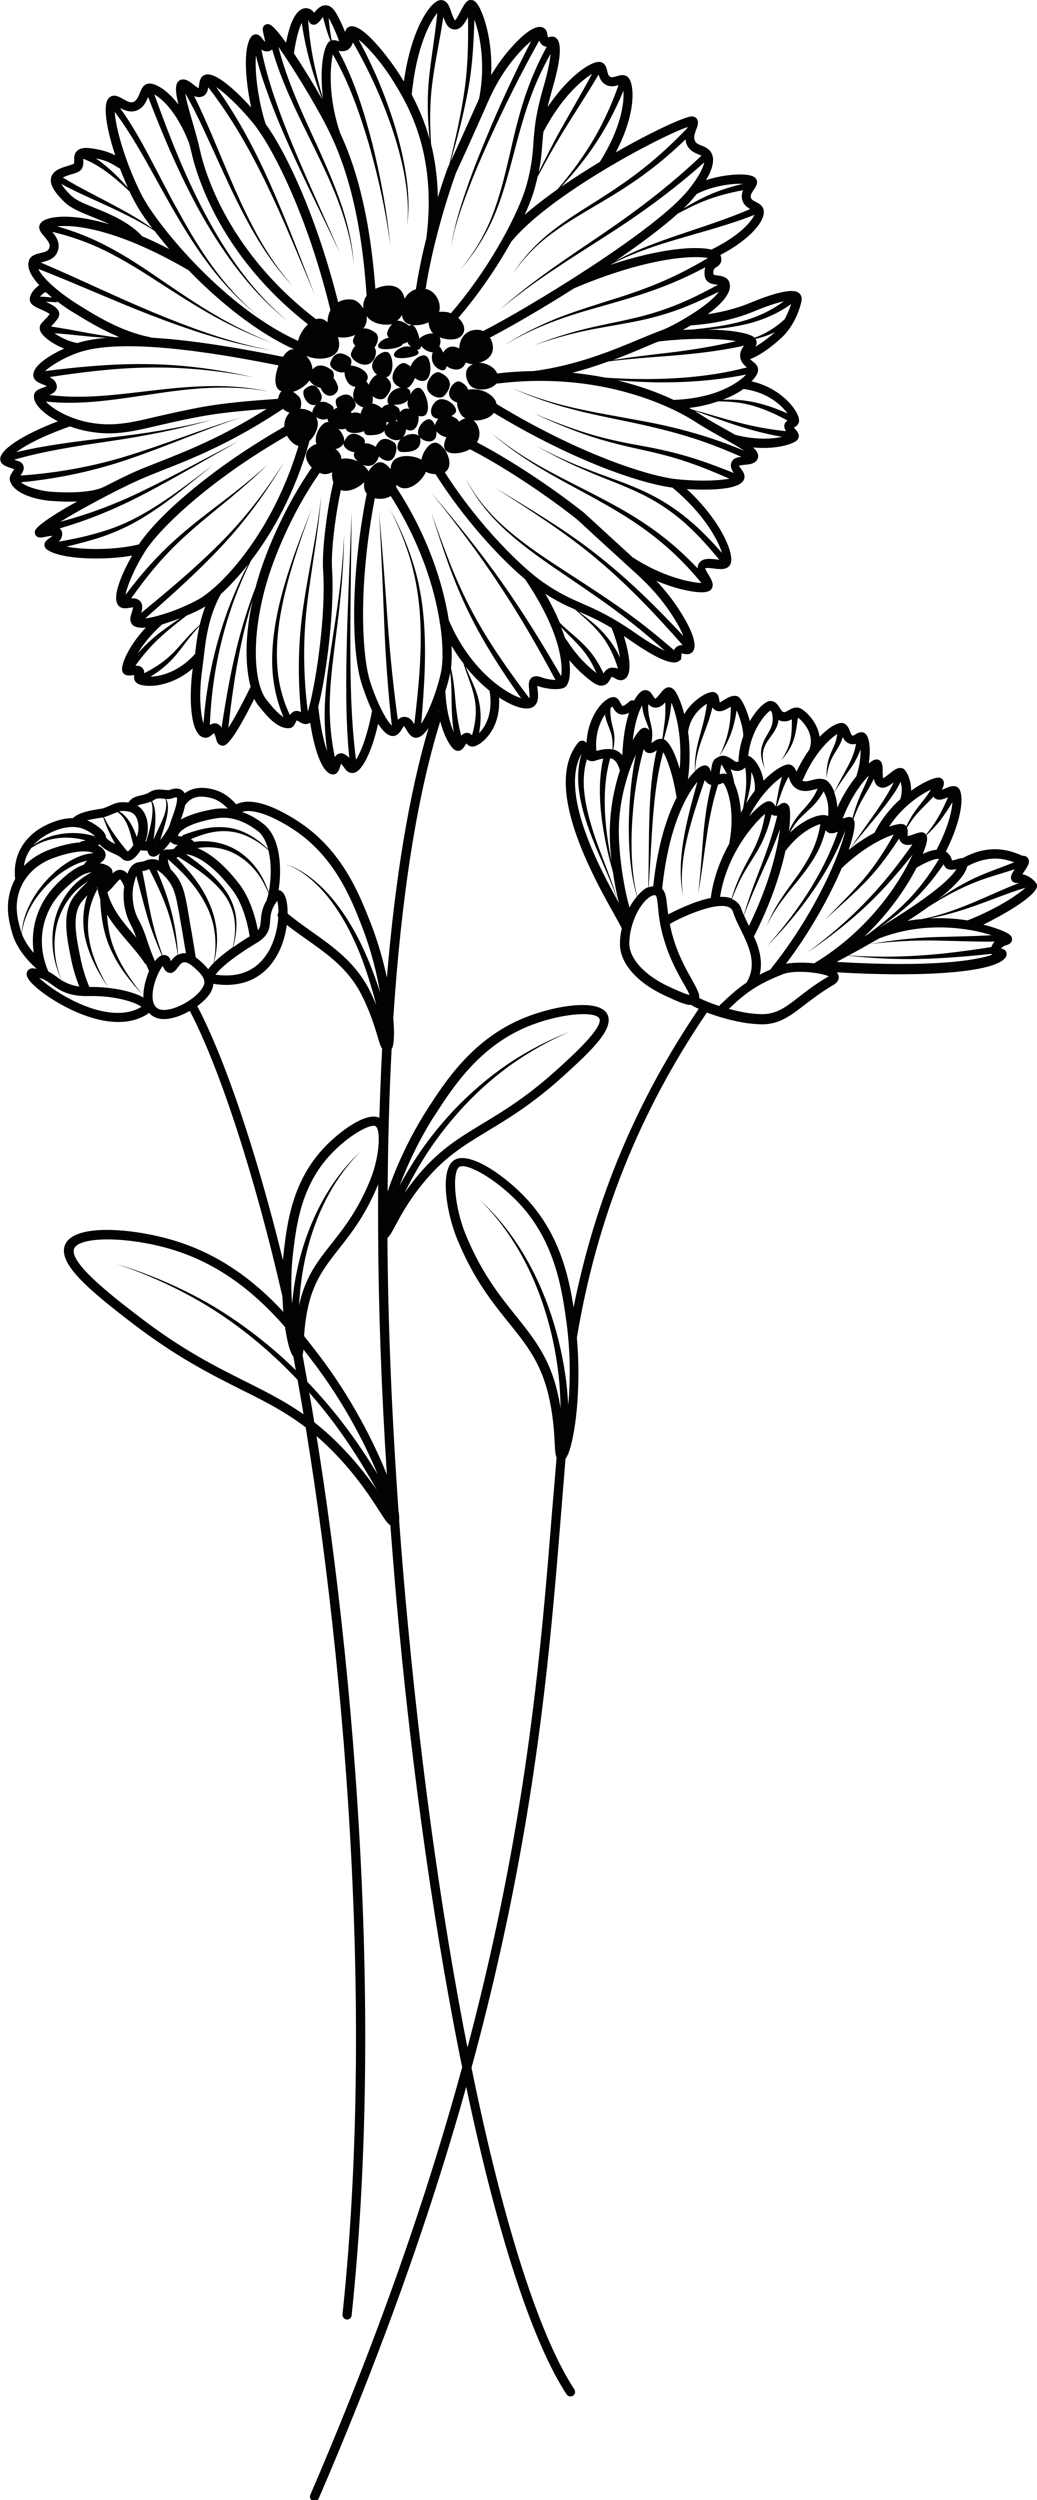
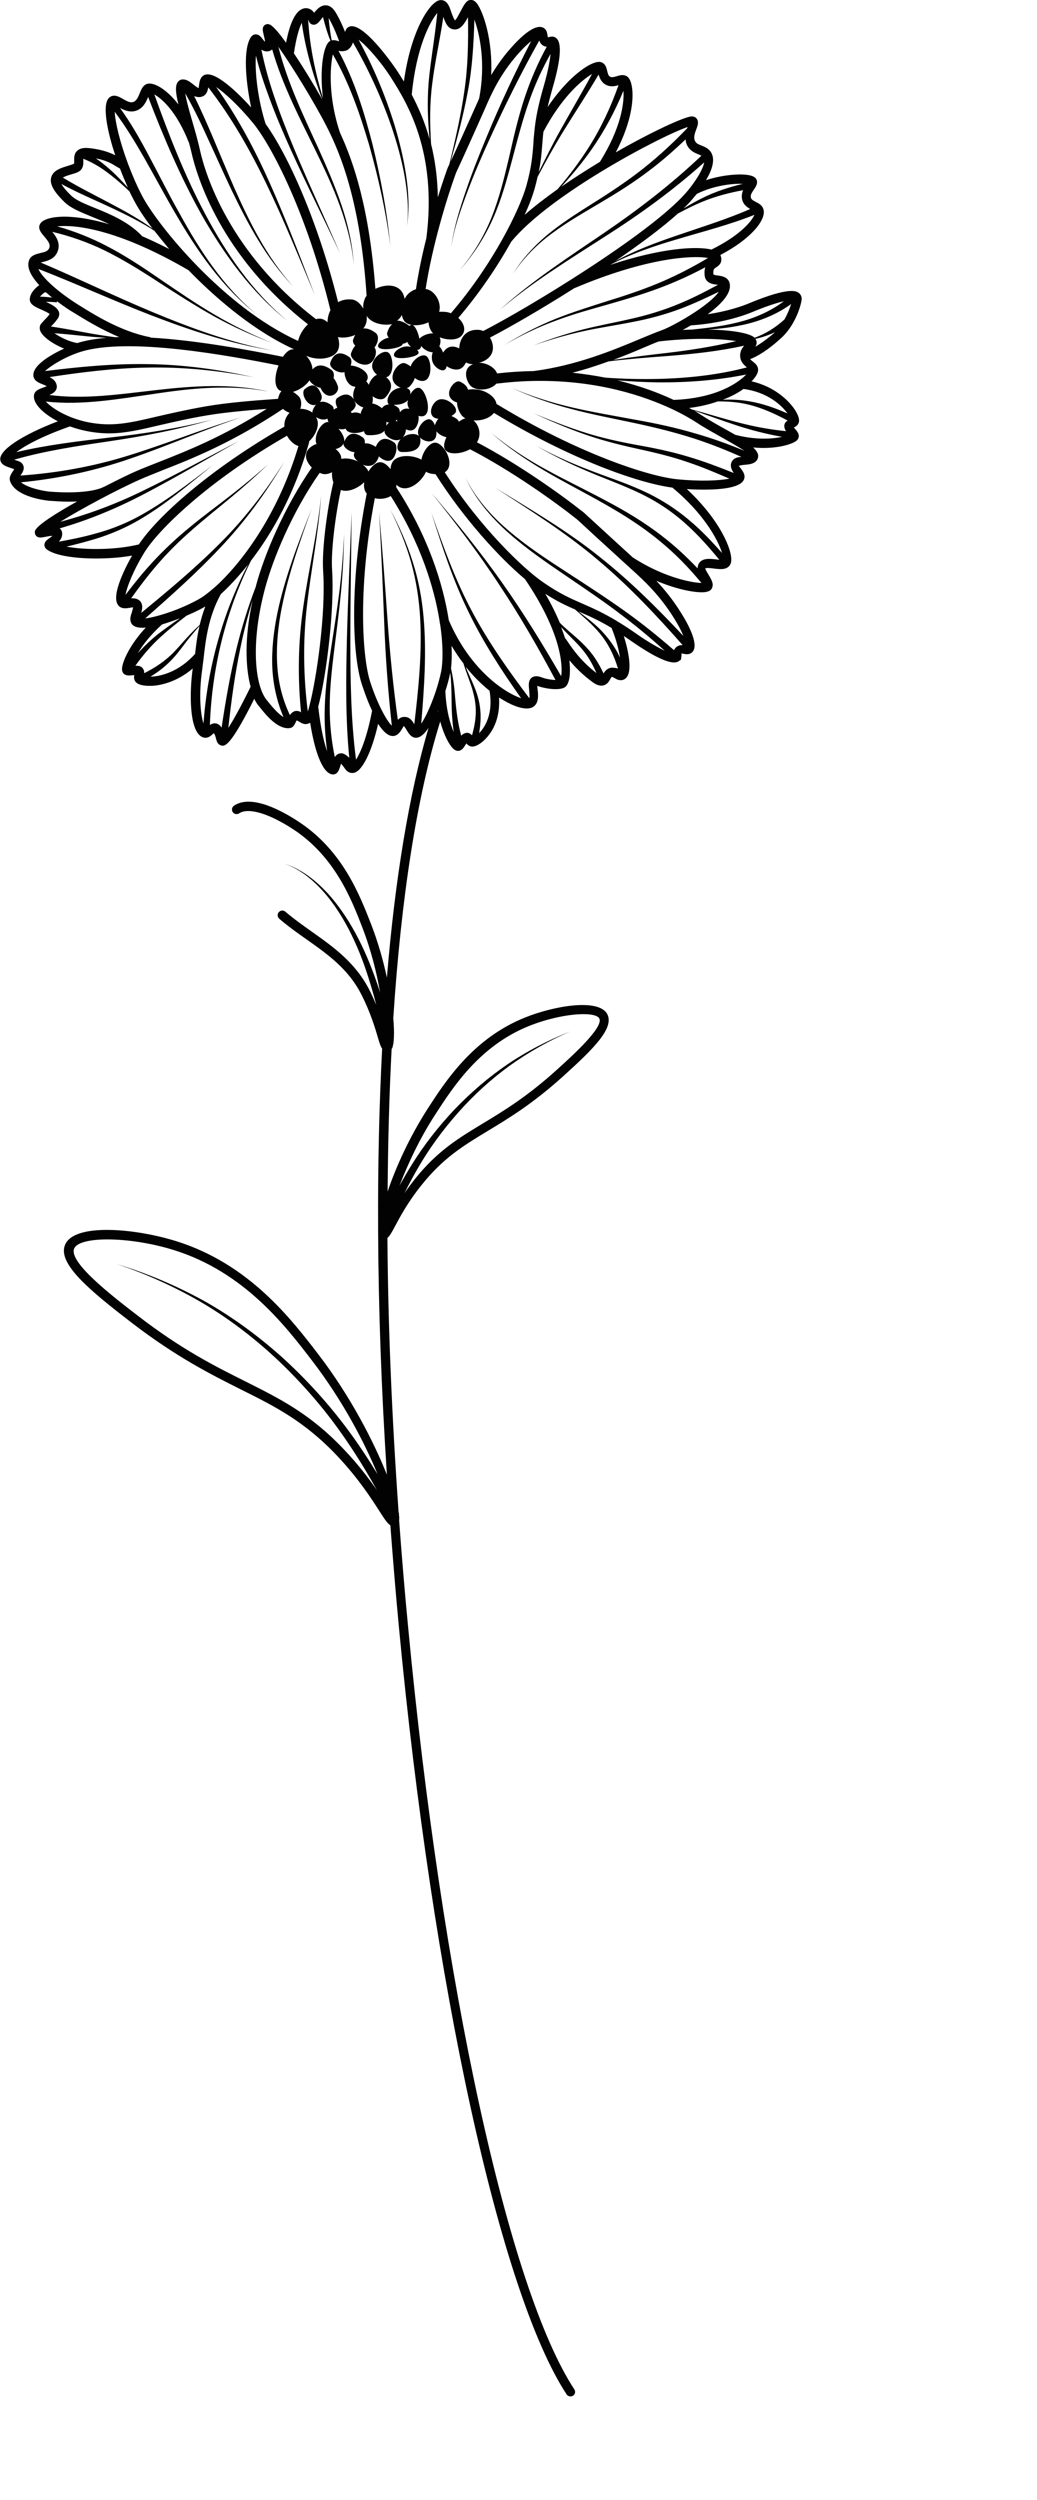
<svg xmlns="http://www.w3.org/2000/svg" version="1.0" id="Laag_1" x="0px" y="0px" width="56.77px" height="136.84px" viewBox="0 0 56.77 136.84" enable-background="new 0 0 56.77 136.84" xml:space="preserve">
  <g>
    <g>
-       <path fill="#020203" d="M24.08,20.39c-0.31-0.14-0.84,0.51-0.67,0.95c0.13,0.33,0.69,0.57,0.91,0.32    C25.01,20.9,24.37,20.52,24.08,20.39z" />
      <path fill="#020203" d="M43.88,16.45c0.03-0.16-0.02-0.31-0.14-0.41c-0.12-0.09-0.47-0.38-2.73,0.56    c-0.41,0.17-1.19,0.44-2.27,0.6c0.67-0.49,1.22-1.05,1.22-1.54c0-0.5-0.45-0.55-0.66-0.58c-0.25-0.03-0.25-0.05-0.25-0.11    c-0.01-0.23,0.05-0.27,0.16-0.34c0.12-0.08,0.38-0.24,0.24-0.64c0-0.01-0.01-0.02-0.02-0.03c1.72-0.9,2.51-1.94,2.37-2.48    c-0.06-0.25-0.27-0.35-0.43-0.43c-0.19-0.1-0.26-0.15-0.27-0.28c-0.01-0.13,0.08-0.26,0.17-0.39c0.1-0.15,0.22-0.32,0.16-0.51    c-0.03-0.1-0.11-0.18-0.24-0.23c-0.4-0.16-1.48-0.12-2.54,0.22c0.32-0.53,0.53-1.13,0.27-1.53c-0.13-0.21-0.34-0.29-0.51-0.36    c-0.18-0.07-0.3-0.12-0.36-0.25c-0.1-0.19-0.01-0.44,0.07-0.65c0.08-0.2,0.16-0.44-0.01-0.61c-0.06-0.06-0.15-0.09-0.25-0.09    C37.45,6.4,35.7,7.2,33.71,8.34c0.89-1.69,1.03-3.05,0.85-3.75c-0.06-0.23-0.15-0.37-0.27-0.43c-0.18-0.09-0.36-0.04-0.52,0.01    c-0.17,0.05-0.28,0.08-0.37,0.03c-0.09-0.05-0.12-0.15-0.16-0.32c-0.04-0.16-0.08-0.34-0.25-0.44c-0.1-0.06-0.23-0.07-0.4-0.02    c-0.55,0.16-1.6,0.94-2.61,2.44c0.07-0.31,0.16-0.65,0.27-1.04c0.49-1.68,0.53-2.62,0.11-2.79c-0.12-0.05-0.23-0.02-0.31,0    C30.03,2.04,29.99,2.05,30,2.05c-0.01-0.02-0.02-0.09-0.03-0.13c-0.02-0.12-0.04-0.28-0.19-0.38c-0.48-0.32-1.36,0.57-1.85,1.13    c-0.44,0.5-0.77,0.99-1.04,1.44c0.09-1.96-0.44-3.45-0.77-3.91C26.06,0.13,25.97,0.02,25.83,0c-0.27-0.04-0.41,0.23-0.59,0.57    c-0.09,0.16-0.26,0.51-0.33,0.54c-0.06-0.04-0.15-0.3-0.2-0.43c-0.1-0.31-0.21-0.62-0.5-0.67c-0.13-0.02-0.27,0.02-0.41,0.14    c-0.45,0.34-1.32,1.67-1.69,4.31c-0.09-0.15-0.19-0.3-0.27-0.43c-0.38-0.6-2.06-2.95-2.76-2.55c-0.11,0.06-0.16,0.16-0.19,0.27    c-0.14-0.36-0.32-0.75-0.52-1.08c-0.15-0.24-0.32-0.37-0.52-0.38c-0.29-0.01-0.5,0.21-0.65,0.41c-0.13-0.18-0.31-0.27-0.5-0.25    c-0.46,0.05-0.81,0.68-1.04,1.89c-0.4-0.56-0.74-0.96-0.93-1.01c-0.09-0.03-0.2,0-0.26,0.06c-0.13,0.13-0.09,0.28-0.03,0.54    c0.02,0.08,0.06,0.24,0.07,0.36c-0.05-0.04-0.1-0.11-0.14-0.16c-0.09-0.12-0.19-0.25-0.38-0.25c-0.06,0-0.17,0.03-0.26,0.16    c-0.43,0.66-0.29,2.39,0.02,3.84c-0.71-0.78-2.02-2.08-2.59-1.76c-0.2,0.11-0.24,0.35-0.26,0.52c-0.01,0.06-0.03,0.17-0.02,0.18    c-0.06,0-0.21-0.13-0.29-0.19c-0.19-0.15-0.38-0.3-0.61-0.28C9.88,4.35,9.78,4.42,9.72,4.51c-0.14,0.22-0.1,0.6,0.05,1.21    C9.08,4.83,8.42,4.52,8.1,4.58C7.84,4.63,7.74,4.88,7.65,5.1C7.57,5.3,7.48,5.51,7.31,5.58C7.14,5.64,6.96,5.55,6.72,5.41    C6.51,5.29,6.29,5.17,6.07,5.28c-0.11,0.06-0.19,0.16-0.23,0.3C5.68,6.07,5.88,7.22,6.31,8.5c-0.3-0.15-0.71-0.31-1.39-0.39    C4.59,8.07,4.37,8.12,4.23,8.25C4.05,8.41,4.06,8.63,4.06,8.79c0,0.05,0,0.14,0,0.16C3.98,9,3.84,9.04,3.71,9.08    C3.35,9.19,2.9,9.32,2.8,9.72c-0.09,0.36,0.15,0.78,0.75,1.36c0.34,0.32,0.86,0.53,1.47,0.78c0.32,0.13,0.65,0.26,0.98,0.42    c-2.26-0.67-3.57-0.43-3.8-0.03c-0.15,0.25,0.04,0.48,0.22,0.69c0.23,0.27,0.37,0.46,0.26,0.67c-0.07,0.14-0.23,0.19-0.47,0.24    c-0.23,0.06-0.52,0.12-0.62,0.4c-0.15,0.41,0.14,0.9,0.56,1.36c-0.24,0.16-0.52,0.47-0.52,0.78c0,0.27,0.29,0.41,0.64,0.56    c0.13,0.06,0.36,0.16,0.45,0.24c-0.09,0.12-0.16,0.2-0.25,0.29c-0.07,0.07-0.13,0.14-0.21,0.23c-0.09,0.1-0.11,0.25-0.06,0.39    c0.12,0.33,0.69,0.73,1.31,0.98c-0.76,0.35-1.76,0.94-1.68,1.51c0.04,0.26,0.29,0.36,0.49,0.44c0.08,0.03,0.18,0.07,0.24,0.11    c-0.06,0.02-0.13,0.05-0.18,0.07c-0.23,0.08-0.49,0.17-0.52,0.43c-0.06,0.44,0.49,1,1.31,1.42c-2.01,0.77-3.26,1.61-3.15,2.13    c0.05,0.26,0.31,0.34,0.64,0.45l0.12,0.04c-0.02,0.03-0.04,0.06-0.05,0.08c-0.11,0.16-0.25,0.36-0.18,0.57    c0.3,0.92,2.13,1.08,2.15,1.08c0.29,0.02,0.67,0.05,1.08,0.05c0.14,0,0.29-0.01,0.44-0.01c-1.17,0.65-2.19,1.3-2.3,1.6    c-0.03,0.08-0.01,0.2,0.05,0.27c0.12,0.14,0.28,0.11,0.54,0.06c0.08-0.02,0.25-0.05,0.36-0.05c-0.04,0.04-0.11,0.09-0.17,0.13    c-0.12,0.09-0.26,0.18-0.27,0.36c0,0.06,0.02,0.17,0.14,0.26c0.45,0.33,1.53,0.49,2.68,0.49c0.68,0,1.38-0.05,1.98-0.16    C6.79,31.19,6,32.77,6.54,33.2c0.17,0.13,0.38,0.1,0.55,0.07c0.07-0.01,0.18-0.03,0.19-0.03c0.01,0.04-0.04,0.19-0.06,0.27    c-0.07,0.2-0.14,0.42-0.02,0.62c0.1,0.17,0.32,0.23,0.61,0.23c0.05,0,0.12-0.01,0.17-0.01c-0.89,0.96-1.27,1.85-1.3,2.23    c0,0.04-0.01,0.18,0.08,0.28c0.13,0.14,0.32,0.12,0.5,0.1c0.03,0,0.06-0.01,0.09-0.01c-0.02,0.12-0.03,0.28,0.11,0.41    c0.16,0.15,0.49,0.18,0.71,0.18c0.06,0,0.11,0,0.15,0c0.4-0.02,1.32-0.17,2.23-0.95c-0.19,1.36-0.2,3.58,0.6,3.78    c0.22,0.06,0.39-0.09,0.5-0.19c0.02-0.02,0.04-0.04,0.06-0.05c0.05,0.07,0.09,0.19,0.11,0.28c0.04,0.16,0.09,0.32,0.25,0.38    c0.04,0.01,0.08,0.03,0.12,0.03c0.22,0,0.61-0.33,1.73-2.57c0.08,0.17,0.17,0.31,0.27,0.42l0.08,0.1c0.29,0.36,0.88,1.09,1.5,1.09    c0.03,0,0.07,0,0.1-0.01c0.18-0.02,0.25-0.18,0.31-0.3c0.01-0.03,0.04-0.08,0.06-0.12c0.07,0.03,0.12,0.06,0.17,0.09    c0.13,0.08,0.31,0.19,0.57,0.04c0.28,1.78,0.74,2.82,1.25,2.83c0,0,0,0,0,0c0.26,0,0.34-0.27,0.4-0.46    c0.01-0.04,0.03-0.08,0.04-0.13c0.05,0.05,0.09,0.11,0.14,0.17c0.1,0.14,0.22,0.35,0.5,0.34c0.48-0.01,1.03-1.1,1.39-2.69    c0.27,0.42,0.58,0.72,0.88,0.66c0.21-0.04,0.33-0.22,0.42-0.37c0.04-0.06,0.09-0.15,0.1-0.17c0.04,0.02,0.12,0.15,0.16,0.22    c0.11,0.18,0.23,0.38,0.46,0.42c0.02,0,0.04,0,0.06,0c0.23,0,0.46-0.21,0.68-0.54c-1.06,3.6-1.83,8.24-2.28,13.67    c-0.2-0.94-0.49-1.96-0.87-2.94c-0.62-1.58-1.54-3.98-3.91-5.56c-0.93-0.62-2.63-1.56-3.59-0.91c-0.12,0.08-0.14,0.24-0.07,0.35    c0.08,0.12,0.24,0.14,0.35,0.07c0.51-0.34,1.66,0.01,3.02,0.91c2.23,1.49,3.13,3.79,3.72,5.32c0.49,1.27,0.8,2.53,0.98,3.59    c-0.02-0.07-0.04-0.13-0.06-0.2c-0.31-0.94-0.67-1.86-1.12-2.74c-0.45-0.88-0.99-1.72-1.65-2.46c-0.66-0.72-1.46-1.37-2.4-1.66    c0.93,0.32,1.69,1,2.31,1.74c0.62,0.76,1.11,1.6,1.51,2.48c0.41,0.88,0.72,1.81,0.99,2.74c0.08,0.26,0.14,0.52,0.21,0.77    c-0.11-0.26-0.23-0.53-0.37-0.81c-0.77-1.51-1.97-2.36-3.14-3.19c-0.49-0.35-0.99-0.7-1.47-1.11c-0.11-0.09-0.26-0.08-0.36,0.03    c-0.09,0.11-0.08,0.26,0.03,0.36c0.49,0.42,1.01,0.79,1.51,1.14c1.17,0.83,2.27,1.61,2.98,3c0.51,1,0.76,1.86,0.91,2.37    c0.08,0.27,0.14,0.47,0.23,0.6c-0.16,3.09-0.24,6.4-0.22,9.87c0,0.01,0,0.03,0,0.04c0,0.01,0,0.01,0,0.02c0,0.05,0,0.09,0,0.13    c0.02,4.2,0.18,8.64,0.48,13.26c-0.72-1.81-1.98-4.27-3.73-6.56c-1.52-1.98-3.81-4.97-7.79-6.22c-2.23-0.7-5.6-1.02-6.1,0.2    c-0.42,1.02,1.33,2.48,3.66,4.27c2.45,1.88,4.33,2.82,5.98,3.65c1.87,0.93,3.48,1.74,5.28,3.65c1.14,1.21,1.86,2.33,2.29,3    c0.26,0.41,0.44,0.68,0.6,0.78c0.14,1.84,0.29,3.7,0.47,5.59c1.85,19.57,5.54,36.44,9.18,41.98c0.05,0.07,0.13,0.11,0.21,0.11    c0.05,0,0.1-0.01,0.14-0.04c0.12-0.08,0.15-0.23,0.07-0.35c-3.6-5.48-7.26-22.25-9.1-41.75c-0.19-1.96-0.35-3.91-0.49-5.82    c0.01-0.08,0.01-0.18-0.01-0.31c0.01-0.04,0-0.09-0.02-0.13c0-0.01,0-0.01,0-0.02c-0.37-5.24-0.58-10.27-0.61-14.99    c0.12-0.1,0.24-0.31,0.4-0.61c0.27-0.51,0.72-1.36,1.48-2.3c1.19-1.48,2.25-2.12,3.6-2.94c1.16-0.7,2.47-1.49,4.14-3    c1.66-1.5,2.8-2.63,2.42-3.39c-0.45-0.89-2.92-0.47-4.52,0.18c-2.83,1.14-4.33,3.46-5.32,4.99c-0.99,1.54-1.74,3.2-2.19,4.53    c0.02-2.72,0.09-5.33,0.22-7.81c0.01-0.01,0.01-0.01,0.02-0.02c0.03-0.05,0.05-0.14,0.07-0.25c0.01-0.02,0.01-0.05,0.01-0.07    c0.04-0.3,0.04-0.76-0.01-1.33c0.43-6.6,1.29-12.15,2.57-16.25c0.21,0.78,0.5,1.29,0.71,1.49c0.09,0.08,0.17,0.12,0.26,0.12    c0.01,0,0.01,0,0.02,0c0.19-0.01,0.29-0.17,0.39-0.33c0.02-0.02,0.03-0.05,0.05-0.08c0.08,0.09,0.2,0.2,0.39,0.17    c0.21-0.03,0.57-0.25,0.88-0.68c0.29-0.39,0.58-1.05,0.52-2c0.3,0.19,0.59,0.35,0.85,0.45c0.2,0.08,0.45,0.15,0.67,0.15    c0.1,0,0.2-0.02,0.28-0.05c0.4-0.19,0.35-0.68,0.31-1c-0.01-0.06-0.01-0.13-0.02-0.19c0.49,0.18,1.22,0.26,1.51,0.08    c0.11-0.07,0.19-0.22,0.24-0.45c0.03-0.13,0.07-0.48,0.01-1.03c0.3,0.36,0.7,0.78,1.26,1.19c0.12,0.09,0.3,0.2,0.49,0.2    c0.03,0,0.06,0,0.1-0.01c0.22-0.05,0.32-0.22,0.39-0.35c0.02-0.04,0.06-0.11,0.08-0.12c0,0,0.05,0,0.18,0.08    c0.3,0.19,0.51,0.07,0.58,0c0.39-0.33,0.17-1.45-0.1-2.32c0.12,0.08,0.25,0.17,0.38,0.26c1.38,0.96,2.04,1.19,2.37,1.19    c0.16,0,0.25-0.05,0.29-0.1c0.02-0.01,0.04-0.01,0.06-0.03c0.04-0.04,0.05-0.09,0.04-0.14c0.02-0.06,0.02-0.12,0.02-0.17    c0-0.02,0-0.04-0.01-0.05c0.03-0.01,0.09,0.01,0.13,0.02c0.12,0.02,0.29,0.05,0.43-0.06c0.46-0.35-0.15-1.51-0.56-2.16    c-0.45-0.73-0.92-1.3-1.37-1.78c1.06,0.45,1.98,0.63,2.49,0.63c0.12,0,0.21-0.01,0.28-0.03c0.13-0.03,0.21-0.08,0.26-0.17    c0.14-0.24-0.01-0.49-0.16-0.74c-0.06-0.1-0.19-0.31-0.19-0.37c0.06-0.04,0.33-0.01,0.47,0.01c0.33,0.04,0.66,0.08,0.85-0.15    c0.08-0.1,0.12-0.24,0.1-0.44c-0.06-0.71-0.78-2.23-2.43-3.76c0.27,0.02,0.6,0.03,0.94,0.03c0.98,0,2.06-0.11,2.2-0.59    c0.07-0.22-0.07-0.41-0.18-0.56c-0.04-0.05-0.1-0.14-0.12-0.14c0.04-0.04,0.24-0.06,0.35-0.07c0.24-0.02,0.48-0.05,0.63-0.23    c0.07-0.09,0.1-0.21,0.08-0.32c-0.03-0.13-0.12-0.26-0.27-0.4c0.19,0.02,0.38,0.03,0.55,0.03c0.92,0,1.53-0.21,1.74-0.34    c0.07-0.04,0.17-0.11,0.2-0.24c0.05-0.18-0.08-0.33-0.2-0.47c-0.02-0.02-0.04-0.04-0.06-0.07c0.11-0.05,0.25-0.14,0.28-0.32    c0.04-0.27-0.22-0.66-0.34-0.81c-0.26-0.34-0.97-1.1-2.26-1.4c0.03-0.03,0.07-0.06,0.09-0.09c0.2-0.23,0.29-0.42,0.27-0.58    c-0.02-0.2-0.17-0.32-0.3-0.42c-0.06-0.05-0.1-0.09-0.14-0.12c0.39-0.14,0.99-0.51,1.62-1.08C43.46,17.92,43.8,16.9,43.88,16.45z     M13.45,75.62c-1.64-0.82-3.49-1.74-5.9-3.6c-1.42-1.09-3.8-2.93-3.49-3.68c0.14-0.33,0.85-0.5,1.82-0.5    c1.06,0,2.42,0.2,3.66,0.59c3.82,1.2,6.06,4.11,7.54,6.04c1.71,2.23,2.9,4.54,3.59,6.22c-0.51-0.83-1.04-1.64-1.62-2.42    c-1.05-1.42-2.24-2.73-3.54-3.92c-1.31-1.18-2.73-2.23-4.26-3.1C9.7,70.39,8.08,69.7,6.4,69.19c1.66,0.56,3.27,1.29,4.77,2.18    c1.5,0.9,2.89,1.98,4.15,3.18c1.26,1.21,2.41,2.53,3.41,3.96c0.69,0.98,1.32,2,1.9,3.05c-0.43-0.62-1-1.38-1.76-2.18    C17.01,77.4,15.36,76.58,13.45,75.62z M23.85,60.97c0.96-1.48,2.4-3.71,5.08-4.8c1.09-0.44,2.24-0.66,3.01-0.66    c0.47,0,0.79,0.08,0.87,0.24c0.24,0.48-1.48,2.04-2.31,2.79c-1.63,1.48-2.92,2.26-4.06,2.95c-1.34,0.81-2.49,1.5-3.73,3.05    c-0.21,0.27-0.4,0.52-0.57,0.77c0.23-0.45,0.46-0.9,0.72-1.34c0.63-1.1,1.38-2.12,2.22-3.07c0.84-0.95,1.78-1.81,2.81-2.56    c1.03-0.74,2.15-1.37,3.32-1.88c-1.19,0.47-2.33,1.06-3.39,1.77c-1.06,0.72-2.04,1.56-2.93,2.49c-0.88,0.93-1.68,1.95-2.36,3.05    c-0.23,0.37-0.45,0.75-0.66,1.13C22.31,63.76,22.95,62.35,23.85,60.97z M36.88,21.89c-0.78-0.37-1.81-0.76-3.07-1.07    c0.74,0.06,1.49,0.1,2.23,0.11c1.61,0.01,3.22-0.11,4.81-0.43C40.4,20.97,39.2,21.8,36.88,21.89z M43.03,23.6    c-0.89-0.09-1.76-0.25-2.63-0.48c-0.85-0.22-1.68-0.48-2.53-0.71c-0.05-0.03-0.09-0.05-0.14-0.08c0.59-0.07,1.11-0.2,1.57-0.36    c0.56,0,1.11,0.04,1.65,0.17c0.76,0.18,1.48,0.51,2.17,0.88c-0.07,0.04-0.14,0.1-0.17,0.2C42.9,23.39,42.99,23.53,43.03,23.6z     M36.04,20.74c-0.97,0.02-1.94,0-2.9-0.07c-0.56-0.11-1.16-0.2-1.8-0.27c0.71-0.18,1.37-0.4,1.98-0.62    c1.06-0.13,2.12-0.21,3.18-0.29c1.42-0.11,2.84-0.26,4.24-0.57c-0.12,0.14-0.24,0.33-0.22,0.59c0.02,0.3,0.22,0.48,0.37,0.6    C39.32,20.52,37.68,20.7,36.04,20.74z M36.06,18.69c1.9-0.22,3.42-0.15,4.24-0.02c-1.25,0.3-2.53,0.5-3.81,0.65    c-0.97,0.11-1.94,0.23-2.91,0.38c0.6-0.23,1.15-0.45,1.63-0.66C35.52,18.91,35.79,18.79,36.06,18.69z M41.28,18.46    c-0.28-0.23-1.23-0.4-2.51-0.42c0.56-0.04,1.12-0.1,1.67-0.21c1.01-0.19,2.02-0.57,2.87-1.19c-0.07,0.23-0.19,0.53-0.36,0.84    c-0.48,0.44-1.03,0.79-1.65,1.01C41.3,18.48,41.29,18.47,41.28,18.46z M41.21,17.07c0.7-0.29,1.29-0.49,1.7-0.58    c-0.73,0.55-1.6,0.93-2.5,1.15c-0.82,0.21-1.67,0.31-2.52,0.4c-0.17,0-0.33,0.01-0.51,0.02c0.14-0.08,0.29-0.16,0.44-0.25    C39.48,17.7,40.66,17.3,41.21,17.07z M39.24,15.58c0.02,0,0.04,0,0.06,0.01c-0.7,0.38-1.4,0.74-2.13,1.04    c-0.84,0.35-1.72,0.62-2.62,0.82c-0.9,0.21-1.81,0.37-2.7,0.6c-0.9,0.23-1.77,0.52-2.63,0.85c0.87-0.3,1.76-0.56,2.66-0.76    c0.9-0.2,1.81-0.33,2.72-0.51c0.91-0.17,1.81-0.41,2.68-0.74c0.71-0.27,1.39-0.59,2.07-0.92c-0.51,0.76-2.52,1.89-3.11,2.1    c-0.36,0.13-0.76,0.3-1.22,0.49c-1.46,0.61-3.45,1.44-5.8,1.75c-0.64,0.01-1.31,0.05-2.01,0.13c-0.1-0.3-0.49-0.52-0.81-0.57    c-0.07-0.01-0.12-0.01-0.18-0.01c0.23-0.06,0.45-0.17,0.6-0.35c0.25-0.31,0.19-0.73,0-1.03c1.06-0.55,2.8-1.55,4.61-2.7    c0,0,0,0,0,0c3.98-1.69,6.5-1.81,7.33-1.66c-0.77,0.46-1.57,0.88-2.39,1.24c-0.96,0.42-1.95,0.76-2.96,1.07    c-1,0.32-2.01,0.63-2.99,1.02c-0.98,0.4-1.92,0.88-2.81,1.44c0.91-0.54,1.86-0.99,2.85-1.35c0.98-0.37,2-0.64,3.01-0.93    c1.01-0.29,2.03-0.6,3.01-0.99c0.73-0.29,1.44-0.62,2.13-0.99c-0.03,0.1-0.05,0.21-0.04,0.36C38.57,15.5,39.02,15.56,39.24,15.58z     M37.11,11.69c0.45-0.24,0.9-0.47,1.37-0.66c0.71-0.29,1.45-0.48,2.2-0.62c-0.05,0.12-0.08,0.25-0.07,0.39    c0.03,0.37,0.27,0.53,0.46,0.64c-1.3,0.57-2.68,0.99-4.04,1.46c-1.15,0.39-2.3,0.82-3.37,1.41C34.99,13.4,36.22,12.49,37.11,11.69    z M38.95,13.66C38.95,13.66,38.95,13.66,38.95,13.66c-0.84-0.2-2.77-0.08-5.55,0.84c1.17-0.62,2.43-1.04,3.69-1.41    c1.4-0.42,2.83-0.78,4.21-1.33C41.16,12.09,40.55,12.87,38.95,13.66z M40.67,10.06c-0.78,0.19-1.55,0.44-2.26,0.8    c-0.34,0.17-0.67,0.36-0.99,0.55c0.17-0.17,0.33-0.32,0.46-0.48c0.07-0.08,0.16-0.19,0.27-0.32    C39.1,10.14,40.13,10.04,40.67,10.06z M37.61,7.03C37.61,7.04,37.61,7.04,37.61,7.03L37.61,7.03c-0.72,0.75-1.48,1.46-2.29,2.11    c-0.81,0.65-1.67,1.23-2.55,1.79c-0.88,0.56-1.77,1.1-2.59,1.75c-0.82,0.65-1.55,1.42-2.1,2.31c0.58-0.87,1.32-1.62,2.16-2.23    c0.83-0.62,1.74-1.13,2.64-1.67c0.9-0.53,1.79-1.09,2.62-1.72c0.71-0.53,1.38-1.12,2.03-1.74c0.01,0.11,0.03,0.22,0.09,0.33    c0.15,0.3,0.42,0.41,0.62,0.49c0.07,0.03,0.12,0.05,0.16,0.07c-1.64,1.56-3.45,2.95-5.33,4.23c-1.95,1.33-3.96,2.63-5.72,4.22    c1.81-1.54,3.84-2.78,5.83-4.06c1.88-1.2,3.7-2.52,5.37-4.02c-0.06,0.34-0.37,0.87-0.75,1.36c0,0,0,0,0,0    c-0.09,0.12-0.19,0.24-0.29,0.35c-2.02,2.27-8.64,6.28-11.06,7.52c-0.06-0.03-0.13-0.05-0.19-0.06c-0.79-0.08-1.1,0.5-1.12,1.01    c-0.46-0.23-0.73-0.02-0.88,0.23c-0.06-0.15-0.14-0.28-0.21-0.34c0.07-0.16,0.09-0.35,0.02-0.5c0.41,0.17,1,0.19,1.23-0.12    c0.24-0.31,0.07-0.68-0.21-0.94c1.14-1.33,2.14-2.81,2.89-4.16c2.12-2.6,8.21-5.8,9.67-6.29C37.63,6.98,37.62,7.01,37.61,7.03z     M22.96,18.54c-0.06-0.31-0.2-0.64-0.34-0.73c-0.07-0.05-0.15-0.02-0.22,0.03c-0.01-0.01-0.02-0.03-0.04-0.04    c-0.25-0.18-0.45-0.25-0.62-0.25c0.1-0.07,0.19-0.18,0.26-0.31c0.02,0.14,0.07,0.25,0.14,0.34c0.21,0.28,0.84,0.29,1.32,0.06    c0.01,0.19,0.08,0.4,0.2,0.55c0.01,0.02,0.04,0.04,0.06,0.06C23.45,18.23,23.11,18.37,22.96,18.54z M32.84,8.86    c-0.71,0.43-1.43,0.89-2.11,1.36c0.6-0.66,1.18-1.35,1.69-2.09c0.68-0.98,1.25-2.05,1.71-3.16C34.18,5.63,34,7.01,32.84,8.86z     M33.15,4.63c0.26,0.15,0.52,0.09,0.71,0.03c-0.41,1.17-0.94,2.31-1.6,3.36c-0.52,0.82-1.1,1.6-1.74,2.34    c-0.65,0.46-1.27,0.94-1.8,1.4c0.26-0.56,0.45-1.07,0.56-1.48c0.06-0.22,0.11-0.41,0.15-0.6c0.44-0.83,0.9-1.66,1.39-2.46    c0.64-1.04,1.32-2.07,1.95-3.14C32.83,4.28,32.92,4.5,33.15,4.63z M32.41,4.05c-0.56,1.04-1.16,2.05-1.74,3.09    c-0.42,0.75-0.8,1.52-1.18,2.29c0.13-0.61,0.16-1.09,0.2-1.57c0.02-0.21,0.03-0.42,0.06-0.65C30.73,5.35,31.82,4.4,32.41,4.05z     M28.31,3.01c0.32-0.37,0.58-0.61,0.77-0.76c-0.89,1.72-1.71,3.48-2.45,5.27c-0.41,0.98-0.8,1.97-1.14,2.97    c-0.34,1-0.66,2.02-0.79,3.07c0.15-1.05,0.51-2.05,0.88-3.04c0.37-0.99,0.79-1.96,1.23-2.92c0.83-1.83,1.73-3.63,2.71-5.38    c0.04,0.1,0.1,0.21,0.22,0.28c0.07,0.04,0.13,0.05,0.19,0.06c-0.49,0.89-0.89,1.83-1.21,2.79c-0.36,1.09-0.61,2.2-0.86,3.3    c-0.26,1.1-0.53,2.2-0.95,3.25c-0.42,1.05-1.01,2.03-1.75,2.89c0.76-0.84,1.38-1.81,1.84-2.85c0.46-1.04,0.76-2.15,1.05-3.24    c0.29-1.1,0.57-2.19,0.95-3.25c0.31-0.87,0.69-1.7,1.14-2.5c-0.04,0.44-0.18,1.1-0.37,1.75c-0.32,1.1-0.45,1.82-0.51,2.44    c0,0,0,0,0,0.01c-0.03,0.25-0.05,0.48-0.06,0.71c-0.05,0.66-0.1,1.29-0.39,2.33c-0.36,1.26-1.79,4.24-4.13,6.96    c-0.08-0.04-0.16-0.06-0.23-0.07c-0.16-0.02-0.29-0.02-0.41-0.01c0.16-0.57-0.29-1.21-0.74-1.25c0.37-2.39,1.17-4.99,1.64-6.29    c0.03-0.08,0.03-0.09,0.14-0.32c0.16-0.34,0.53-1.15,1.46-3.24C26.91,5.11,27.37,4.09,28.31,3.01z M26.23,5.39    c-0.05,0.12-0.1,0.23-0.15,0.34c-0.84,1.88-1.22,2.71-1.41,3.11c0.36-1.26,0.7-2.53,0.94-3.83c0.25-1.3,0.32-2.62,0.36-3.94    C26.27,1.9,26.6,3.47,26.23,5.39z M24.85,1.61c0.36,0.04,0.58-0.32,0.77-0.67c0.02,1.36,0,2.71-0.2,4.05    c-0.19,1.35-0.5,2.68-0.82,4c-0.11,0.23-0.11,0.25-0.14,0.33c-0.14,0.39-0.31,0.9-0.49,1.48c-0.02-1.1-0.16-2.07-0.37-2.91    c-0.07-1.1-0.08-2.2,0.06-3.29c0.15-1.23,0.43-2.44,0.61-3.68C24.38,1.25,24.52,1.58,24.85,1.61z M23.94,0.71    c-0.06,0.56-0.13,1.13-0.21,1.69c-0.1,0.72-0.21,1.45-0.27,2.18c-0.08,1.02-0.04,2.04,0.06,3.05c-0.27-0.99-0.64-1.8-0.98-2.45    C22.79,2.61,23.52,1.21,23.94,0.71z M21.45,4.32c0.81,1.29,2.5,3.98,1.89,8.72c-0.23,0.91-0.43,1.86-0.57,2.79    c-0.3,0.1-0.5,0.29-0.62,0.53c-0.03-0.18-0.1-0.35-0.22-0.48c-0.34-0.35-0.93-0.29-1.38-0.07c-0.33-4.4-1.19-6.94-1.93-8.53    c-0.65-1.91-0.56-3.6-0.4-4.3c0.89,1.53,1.48,3.24,1.99,4.96c0.51,1.81,0.92,3.65,1.16,5.52c-0.18-1.88-0.53-3.74-0.98-5.57    c-0.45-1.75-0.99-3.5-1.86-5.11c0.13,0.03,0.28,0.04,0.44-0.02c0,0,0,0,0,0c0.01,0,0.01-0.01,0.02-0.01    c0.02-0.01,0.03-0.01,0.05-0.02c0.01,0,0.01-0.01,0.01-0.01c0.01-0.01,0.02-0.02,0.03-0.03c0.13-0.1,0.2-0.23,0.24-0.37    c0.84,1.45,1.55,2.99,2.1,4.58c0.3,0.88,0.55,1.77,0.72,2.69c0.16,0.91,0.25,1.85,0.14,2.78c0.14-0.92,0.09-1.87-0.05-2.79    c-0.14-0.93-0.36-1.84-0.63-2.73c-0.5-1.62-1.16-3.19-1.97-4.68C20.1,2.53,20.85,3.37,21.45,4.32z M18.57,2.27    c-0.01,0-0.01,0-0.02-0.01c-0.11-0.04-0.25-0.08-0.39-0.05c-0.01-0.03-0.01-0.06-0.02-0.09c-0.03-0.17-0.06-0.35-0.08-0.52    c-0.03-0.21-0.05-0.42-0.07-0.62C18.22,1.38,18.43,1.87,18.57,2.27z M17.13,1.35c0.19,0.03,0.31-0.12,0.44-0.28    c0.02-0.03,0.07-0.08,0.11-0.14c0.06,0.24,0.13,0.48,0.2,0.72c0.06,0.17,0.11,0.34,0.18,0.5c0.01,0.03,0.02,0.06,0.03,0.09    c0,0-0.01,0-0.01,0c-0.36,0.16-0.6,1.48-0.4,3.14c-0.42-1.41-0.73-2.85-0.81-4.31c0.01,0.02,0.02,0.04,0.03,0.07    C16.95,1.3,17.07,1.34,17.13,1.35z M16.52,1.25c0.2,1.44,0.61,2.84,1.12,4.19c-0.45-0.79-1.02-1.73-1.55-2.52    C16.22,2.04,16.38,1.53,16.52,1.25z M14.72,2.8c0.07-0.01,0.13-0.05,0.18-0.1c0.55,1.93,1.48,3.71,2.35,5.49    c0.49,1,0.97,2.02,1.35,3.06c0.38,1.05,0.67,2.14,0.77,3.25c-0.07-1.12-0.32-2.22-0.68-3.29c-0.36-1.06-0.81-2.09-1.27-3.11    c-0.83-1.81-1.7-3.63-2.18-5.54C16,3.64,17.2,5.59,17.88,6.92c0.78,1.53,1.85,4.15,2.19,9.27c-0.04,0.05-0.08,0.11-0.1,0.17    c-0.08,0.2-0.1,0.38-0.08,0.54c-0.15-0.28-0.4-0.5-0.66-0.51c-0.3-0.02-0.53,0.04-0.72,0.15c-1.13-4.52-2.76-8.07-3.97-9.76    c-0.41-1.29-0.6-2.8-0.53-3.74c0.19,0.79,0.45,1.55,0.73,2.31c0.36,0.98,0.77,1.94,1.2,2.89c0.86,1.9,1.8,3.75,2.68,5.64    c-0.82-1.91-1.71-3.8-2.51-5.72c-0.4-0.96-0.78-1.93-1.11-2.91c-0.28-0.83-0.52-1.68-0.69-2.54C14.42,2.79,14.55,2.84,14.72,2.8z     M11.05,5.29c0.26-0.08,0.32-0.32,0.35-0.51c1.27,1.63,2.3,3.45,3.2,5.32c0.96,1.99,1.79,4.04,2.64,6.07    c-0.79-2.06-1.57-4.13-2.47-6.15c-0.82-1.83-1.76-3.61-2.94-5.26c0.47,0.32,1.23,1.01,2.01,1.96c1.02,1.23,2.96,4.95,4.25,10.26    c-0.11,0.21-0.16,0.45-0.16,0.66c-0.11-0.1-0.23-0.17-0.34-0.19c-0.09-0.02-0.19-0.01-0.29,0.02c-4.78-3.66-6.07-7.98-6.35-9.24    c-0.11-0.51-0.27-1.06-0.42-1.58c-0.15-0.51-0.33-1.15-0.39-1.54c0.44,0.77,0.83,1.57,1.2,2.39c0.44,0.95,0.87,1.92,1.32,2.87    c0.91,1.89,1.92,3.78,3.39,5.31c-1.42-1.57-2.37-3.47-3.22-5.39c-0.42-0.96-0.82-1.93-1.23-2.9c-0.31-0.72-0.62-1.43-0.97-2.13    C10.77,5.31,10.91,5.34,11.05,5.29z M7.48,6.05C7.85,5.91,8,5.57,8.11,5.31c0.85,2.21,1.78,4.4,2.94,6.47    c1.23,2.16,2.72,4.23,4.68,5.78c-1.92-1.6-3.35-3.69-4.51-5.87C10.11,9.6,9.25,7.4,8.45,5.17c0.41,0.23,1.21,0.92,1.88,2.61    c0,0,0.01,0.01,0.01,0.01c0.05,0.18,0.1,0.37,0.14,0.55c0.29,1.29,1.59,5.67,6.38,9.41c-0.26,0.24-0.47,0.59-0.54,0.91    c-4.07-1.84-7.74-6.38-8.55-7.96c-0.3-0.58-0.55-1.17-0.76-1.73c0,0,0,0,0,0C6.56,7.77,6.31,6.7,6.28,6.12    C6.88,6.92,7.4,7.78,7.9,8.65c0.58,1.02,1.13,2.06,1.73,3.08c1.18,2.03,2.55,4.01,4.41,5.47c-1.82-1.51-3.12-3.52-4.24-5.57    C9.22,10.61,8.7,9.55,8.14,8.51c-0.47-0.89-0.97-1.77-1.57-2.6C6.82,6.04,7.14,6.18,7.48,6.05z M7,10.27    C6.74,9.98,6.47,9.7,6.19,9.43C5.94,9.2,5.68,8.98,5.41,8.78C5.35,8.74,5.3,8.71,5.25,8.67c0.59,0.11,0.89,0.3,1.13,0.45    c0.06,0.04,0.13,0.07,0.19,0.11C6.7,9.58,6.85,9.93,7,10.27z M3.85,9.56C4.02,9.51,4.18,9.47,4.3,9.4    c0.27-0.15,0.27-0.44,0.26-0.61c0-0.03,0-0.07,0-0.1c0.23,0.09,0.46,0.2,0.68,0.33C5.53,9.18,5.8,9.38,6.06,9.58    c0.36,0.28,0.7,0.58,1.03,0.9c0.07,0.16,0.15,0.31,0.23,0.46c0.22,0.43,0.57,0.97,1.03,1.57c-0.65-0.46-1.34-0.86-2.04-1.23    c-0.96-0.52-1.95-1-2.87-1.56C3.56,9.65,3.72,9.6,3.85,9.56z M7.73,12.87C6.98,12.11,6,11.71,5.21,11.39    c-0.56-0.23-1.04-0.42-1.31-0.68c-0.31-0.3-0.46-0.5-0.54-0.64c0.94,0.51,1.91,0.91,2.86,1.36c0.76,0.36,1.52,0.74,2.23,1.2    c0.25,0.32,0.52,0.65,0.81,1c-0.53-0.27-1.03-0.51-1.5-0.71C7.76,12.91,7.75,12.89,7.73,12.87z M3.12,13.84    c0.24-0.48-0.04-0.89-0.26-1.15c0.98,0.23,1.94,0.57,2.85,1.01c1.04,0.51,2.03,1.13,3.01,1.77c0.98,0.63,1.97,1.27,2.99,1.84    c1.03,0.57,2.09,1.05,3.19,1.46c-1.09-0.44-2.14-0.95-3.14-1.54c-1.01-0.59-1.97-1.25-2.94-1.91c-0.96-0.66-1.94-1.32-2.99-1.86    c-0.86-0.45-1.77-0.81-2.7-1.07c0.96-0.1,3.27,0.12,7.19,2.4c1.63,1.68,3.69,3.38,5.78,4.33c-0.06,0-0.13,0-0.19,0.02    c-0.15,0.06-0.3,0.2-0.42,0.39c-1.76-0.35-4.64-0.9-7.23-1.05c-0.02-0.01-0.05-0.03-0.07-0.03c-1.54-0.3-2.99-1.2-3.76-1.68    l-0.13-0.08c-1.12-0.7-1.99-1.49-2.2-1.97c2.05,0.8,4.07,1.72,6.13,2.52c2.16,0.83,4.38,1.58,6.67,1.94    c-2.28-0.42-4.47-1.23-6.6-2.12c-2.04-0.85-4.02-1.82-6.07-2.69c0.03-0.01,0.06-0.02,0.09-0.02C2.57,14.28,2.94,14.2,3.12,13.84z     M2.19,16.24c0.08-0.1,0.2-0.21,0.26-0.23c0.02,0,0.04-0.02,0.05-0.02c0.12,0.1,0.24,0.2,0.35,0.3    C2.64,16.26,2.41,16.24,2.19,16.24z M2.51,16.52c0.2,0,0.4,0.01,0.6,0.03l0.01-0.06c0.39,0.3,0.75,0.53,0.91,0.62l0.13,0.08    c0.54,0.33,1.38,0.85,2.37,1.26c-0.07,0-0.14,0-0.21,0.01c-0.53-0.07-1.07-0.15-1.59-0.25c-0.64-0.12-1.29-0.24-1.94-0.34    c0.01-0.01,0.02-0.03,0.04-0.04c0.1-0.1,0.2-0.21,0.33-0.39c0.08-0.11,0.1-0.24,0.07-0.36C3.13,16.82,2.84,16.67,2.51,16.52z     M2.98,18.24c0.57,0.04,1.14,0.1,1.71,0.16c0.38,0.04,0.76,0.07,1.14,0.09c-0.58,0.05-1.12,0.14-1.58,0.28c0,0-0.01,0-0.02,0.01    C3.75,18.69,3.28,18.45,2.98,18.24z M2.51,21.98c2.03,0.22,4.03-0.15,5.99-0.43c2.04-0.31,4.13-0.51,6.19-0.12    c-2.04-0.46-4.15-0.31-6.21-0.07c-1.93,0.22-3.88,0.51-5.78,0.26c0.17-0.07,0.33-0.16,0.39-0.33c0.03-0.09,0.04-0.22-0.06-0.39    c-0.08-0.12-0.2-0.2-0.32-0.26c1.77-0.27,3.55-0.49,5.34-0.52c1.96-0.04,3.92,0.16,5.85,0.53c-1.92-0.43-3.88-0.7-5.85-0.72    c-1.87-0.03-3.73,0.15-5.58,0.38C2.79,20,3.63,19.5,4.41,19.26c2.62-0.83,8.2,0.22,10.84,0.74c-0.21,0.53-0.26,1.13,0.03,1.35    c0.04,0.03,0.08,0.04,0.13,0.06c-0.11,0.11-0.16,0.29-0.19,0.42l-0.26,0.02c-0.87,0.06-2.48,0.18-3.68,0.39    c-1.09,0.19-1.94,0.39-2.69,0.56c-1.52,0.36-2.45,0.57-3.78,0.31C3.65,22.87,2.83,22.33,2.51,21.98z M5.66,26.66    c-0.53,0.26-1.63,0.35-2.94,0.25c-0.44-0.04-1.24-0.23-1.57-0.51c2.04-0.2,4.06-0.63,5.99-1.3c2.05-0.7,4.03-1.58,6.08-2.26    c-2.07,0.62-4.08,1.44-6.14,2.08c-1.94,0.61-3.94,0.97-5.96,1.11c0.11-0.16,0.23-0.34,0.16-0.54c-0.03-0.08-0.1-0.19-0.27-0.25    c-0.08-0.03-0.16-0.05-0.23-0.08c0,0,0,0,0,0c1.7-0.49,3.47-0.75,5.23-1.01c1.89-0.28,3.78-0.64,5.61-1.18    C9.79,23.44,7.9,23.74,6,23.95c-1.7,0.2-3.43,0.4-5.11,0.8c0.44-0.33,1.32-0.84,2.94-1.41c0.28,0.1,0.58,0.19,0.89,0.25    c0.45,0.09,0.85,0.13,1.24,0.13c0.87,0,1.69-0.19,2.75-0.44c0.74-0.17,1.58-0.37,2.66-0.55c1.01-0.17,2.34-0.28,3.23-0.35    c-2.43,1.54-4.41,2.32-5.91,2.91c-0.45,0.18-0.85,0.33-1.19,0.48c-0.4,0.17-1.07,0.5-1.81,0.88C5.67,26.65,5.67,26.65,5.66,26.66z     M3.64,29.92c0.54-0.13,1.08-0.27,1.61-0.43c0.81-0.25,1.6-0.59,2.33-1.01c1.47-0.85,2.75-1.96,4.06-3.01    c-1.34,1.01-2.67,2.06-4.15,2.85c-0.74,0.39-1.52,0.69-2.32,0.9c-0.64,0.18-1.29,0.31-1.95,0.43c0.11-0.12,0.21-0.28,0.18-0.5    c-0.01-0.09-0.06-0.17-0.13-0.23c1.6-0.46,3.15-1.11,4.62-1.88c1.76-0.92,3.46-1.93,5.19-2.9c-1.76,0.91-3.49,1.87-5.27,2.73    c-1.45,0.71-2.96,1.28-4.51,1.69c1.14-0.7,3.07-1.74,4.4-2.33c0.34-0.15,0.73-0.3,1.17-0.48c1.64-0.64,3.87-1.53,6.62-3.37    c0.11,0.1,0.23,0.17,0.36,0.21c-0.22,0.24-0.3,0.5-0.28,0.76c-4.1,2.34-6.96,4.93-7.97,6.45C6.32,30.11,4.65,30.11,3.64,29.92z     M7.18,32.75c0.45-0.63,0.91-1.24,1.41-1.82c0.59-0.69,1.24-1.33,1.93-1.93c0.68-0.6,1.4-1.17,2.11-1.76    c0.71-0.59,1.39-1.19,2.05-1.83c-0.68,0.61-1.39,1.19-2.11,1.75c-0.72,0.56-1.46,1.1-2.17,1.69c-0.71,0.58-1.39,1.21-2.02,1.89    c-0.54,0.58-1.03,1.19-1.51,1.82c0.08-0.44,0.43-1.34,1.04-2.33c0.73-1.19,3.41-3.86,7.8-6.38c0.16,0.29,0.41,0.51,0.63,0.56l0,0    c-1.16,3.88-3.21,6.51-4.59,7.74c-0.02,0.01-0.03,0.03-0.05,0.04c-0.33,0.29-0.62,0.5-0.84,0.62c-1.05,0.58-2.3,0.97-2.91,1.04    c1.39-1.23,2.79-2.47,4.07-3.83c1.37-1.44,2.55-3.05,3.55-4.76c-1.05,1.68-2.27,3.25-3.68,4.63c-1.31,1.3-2.73,2.48-4.16,3.66    c0.06-0.21,0.11-0.45-0.06-0.65C7.53,32.76,7.34,32.74,7.18,32.75z M9.86,33.84c-0.36,0.24-0.72,0.5-1.07,0.76    c-0.45,0.34-0.87,0.74-1.25,1.16c0.26-0.44,0.68-0.99,1.33-1.58C9.2,34.08,9.54,33.96,9.86,33.84z M7.45,36.44    c-0.01,0-0.03,0-0.04,0c0.44-0.62,0.94-1.19,1.51-1.69c0.41-0.37,0.85-0.71,1.29-1.05c0.35-0.15,0.67-0.3,0.9-0.43    c0.04-0.02,0.09-0.06,0.13-0.08c-0.13,0.35-0.23,0.69-0.31,1.02c-0.19,0.17-0.37,0.35-0.55,0.54c-0.28,0.29-0.54,0.61-0.82,0.9    c-0.48,0.51-1.05,0.89-1.67,1.2c0.01-0.08,0-0.17-0.07-0.26C7.71,36.43,7.51,36.44,7.45,36.44z M8.24,37.04    c0.2-0.13,0.4-0.26,0.59-0.41c0.33-0.26,0.62-0.55,0.88-0.87c0.26-0.32,0.49-0.65,0.75-0.96c0.15-0.18,0.3-0.36,0.46-0.53    c-0.13,0.56-0.19,1.08-0.24,1.52C9.8,36.78,8.8,37.02,8.24,37.04z M11.07,36.65c0.02-0.16,0.04-0.35,0.07-0.56    c0.11-0.98,0.25-2.31,0.95-3.57c0.45-0.41,0.96-0.95,1.49-1.62c-1.4,2.68-2.22,5.67-2.44,8.7C10.98,39.12,10.87,38.03,11.07,36.65    z M11.96,39.65c-0.18-0.11-0.34-0.05-0.47,0.03c0.11-3.1,0.86-6.19,2.25-8.99c1.18-1.54,2.41-3.71,3.18-6.47    c0.01-0.02,0-0.04,0-0.06c0.26-0.24,0.48-0.62,0.48-0.97c0-0.14-0.04-0.25-0.1-0.36c0.18,0.12,0.43,0.18,0.61,0.09    c0.01,0,0.01-0.01,0.02-0.01c0,0.06,0.02,0.13,0.06,0.2c-0.01,0-0.01,0-0.02-0.01c-0.38-0.03-0.83,0.77-0.64,1.21    c-0.06,0.01-0.11,0.02-0.15,0.05c-0.64,0.34-0.47,0.87-0.11,1.23c-1.56,2.25-2.61,4.83-3.04,6.41c-0.01,0.05-0.02,0.1-0.04,0.15    c-0.42,1.09-0.76,2.2-1.04,3.34c-0.35,1.43-0.6,2.88-0.82,4.34C12.09,39.76,12.04,39.7,11.96,39.65z M19.46,22.07    c-0.02-0.06-0.05-0.1-0.07-0.15c0.11,0.18,0.31,0.33,0.5,0.38c-0.06,0.09-0.1,0.19-0.13,0.26c-0.01,0.03-0.01,0.06,0,0.09    c-0.15-0.07-0.32-0.1-0.47-0.05c-0.01,0-0.02,0.01-0.03,0.02c-0.01-0.03-0.03-0.06-0.06-0.08C19.38,22.42,19.52,22.23,19.46,22.07    z M22.35,22.27c0.01,0.04,0.04,0.07,0.06,0.11c-0.25-0.06-0.42,0.05-0.52,0.19c0-0.11-0.03-0.21-0.11-0.27    c-0.08-0.06-0.16-0.1-0.23-0.14c0.31,0,0.61-0.06,0.78-0.26C22.3,22.03,22.3,22.15,22.35,22.27z M21.76,23.07    c-0.04-0.01-0.07-0.03-0.11-0.03c0.03-0.02,0.05-0.05,0.07-0.07C21.73,23,21.74,23.03,21.76,23.07z M21.3,23.13    c-0.07,0.05-0.12,0.12-0.16,0.18c0.01-0.06,0.02-0.14,0.01-0.22C21.2,23.11,21.25,23.13,21.3,23.13z M19.41,24.75    c-0.01,0.03-0.02,0.06-0.03,0.09c-0.04,0.14,0.06,0.29,0.22,0.42c-0.3-0.14-0.64-0.21-0.92-0.14c0-0.02,0.01-0.05,0-0.07    c-0.02-0.19-0.15-0.35-0.31-0.47c0.17-0.04,0.31-0.12,0.39-0.23c0.02-0.03,0.03-0.06,0.04-0.1C18.77,24.47,19.1,24.73,19.41,24.75    z M13.72,37.59c-0.59,1.2-0.98,1.88-1.22,2.25c0.16-1.45,0.35-2.89,0.65-4.32c0.18-0.9,0.41-1.79,0.68-2.67    C13.38,34.88,13.43,36.51,13.72,37.59C13.72,37.59,13.72,37.59,13.72,37.59z M16.36,38.93c-0.24-0.07-0.39,0.07-0.49,0.21    c-0.38-0.8-0.61-1.67-0.68-2.56c-0.08-0.99,0-1.99,0.17-2.97c0.35-1.97,1.02-3.87,1.7-5.76c-0.73,1.87-1.47,3.75-1.88,5.73    c-0.2,0.99-0.32,2-0.27,3.02c0.05,0.9,0.25,1.81,0.61,2.65c-0.33-0.2-0.67-0.63-0.81-0.8l-0.09-0.11    c-0.67-0.78-0.92-3.17-0.09-6.21c0.42-1.54,1.44-4.06,2.97-6.25c0.06,0.02,0.11,0.05,0.17,0.06c0.16,0.04,0.34-0.01,0.51-0.09    c-0.02,0.18,0.01,0.38,0.07,0.55c-0.34,1.44-0.64,3.7-0.56,4.85c0.16,2.45-0.39,6.01-0.75,7.38c0,0.01-0.01,0.02-0.01,0.04    c-0.03,0.1-0.05,0.2-0.08,0.27c-0.24-1.91-0.27-3.84-0.05-5.75c0.23-2.02,0.64-4.03,0.78-6.06c-0.2,2.03-0.68,4.02-0.97,6.04    c-0.29,1.92-0.32,3.88-0.13,5.82C16.43,38.96,16.4,38.94,16.36,38.93z M19.49,41.58c-0.28-2.16-0.31-4.37-0.31-6.56    c0-2.32,0.05-4.65,0.07-6.98c-0.09,2.32-0.2,4.65-0.26,6.97c-0.05,2.15-0.08,4.31,0.13,6.47c-0.07-0.07-0.15-0.14-0.26-0.2    c-0.11-0.06-0.23-0.06-0.33-0.02c-0.09,0.04-0.15,0.1-0.2,0.18c-0.19-0.9-0.28-1.81-0.28-2.73c0-1.05,0.12-2.11,0.25-3.16    c0.13-1.05,0.27-2.11,0.37-3.17c0.1-1.06,0.15-2.12,0.17-3.18c-0.05,1.06-0.13,2.12-0.26,3.17c-0.13,1.05-0.3,2.1-0.46,3.15    c-0.16,1.05-0.31,2.11-0.34,3.18c-0.03,0.81,0.02,1.62,0.13,2.42c-0.17-0.47-0.35-1.23-0.49-2.44c0.45-1.67,0.9-5.36,0.76-7.49    c-0.07-1.02,0.18-2.98,0.48-4.37c0.4,0.15,0.95-0.1,1.28-0.43c-0.03,0.22-0.01,0.42,0.1,0.58c0.01,0.01,0.02,0.02,0.04,0.03    c-0.94,4.79-0.81,8.76-0.28,10.43c0.05,0.14,0.26,0.82,0.57,1.47C20.09,40.37,19.73,41.21,19.49,41.58z M23.06,39.61    c0.16-1.93,0.3-3.87,0.13-5.81c-0.09-1.04-0.28-2.07-0.6-3.06c-0.31-0.99-0.74-1.95-1.23-2.86c0.46,0.93,0.86,1.89,1.14,2.88    c0.28,1,0.44,2.02,0.5,3.05c0.11,1.94-0.09,3.89-0.32,5.83c-0.11-0.19-0.26-0.41-0.55-0.4c-0.15,0-0.26,0.07-0.35,0.16    c-0.25-1.79-0.43-3.59-0.56-5.4c-0.14-1.99-0.29-3.99-0.47-5.98c0.12,2,0.2,3.99,0.28,5.99c0.07,1.9,0.21,3.81,0.42,5.71    c-0.26-0.23-0.79-1.17-1.19-2.42c-0.42-1.33-0.69-5.08,0.26-10.03c0.29,0.07,0.63,0.03,0.87-0.12c1.62,2.55,2.39,5.02,2.68,6.88    c0,0.04,0,0.07,0.02,0.11c0.18,1.18,0.16,2.11,0.06,2.62C23.91,37.9,23.41,39.09,23.06,39.61z M23.97,38.94    c0.01-0.02,0.01-0.03,0.02-0.05c0,0.02,0,0.04,0.01,0.05C23.99,38.94,23.98,38.94,23.97,38.94z M24.38,37.83    c0.12-0.37,0.21-0.71,0.26-0.97c0-0.01,0-0.03,0.01-0.05c0.05,0.47,0.07,0.94,0.07,1.42c0,0.61,0.03,1.23,0.12,1.84    C24.65,39.63,24.43,38.9,24.38,37.83z M25.56,40.11c-0.15,0.01-0.26,0.1-0.31,0.16c-0.18-0.66-0.27-1.35-0.33-2.05    c-0.04-0.55-0.11-1.1-0.23-1.64c0.04-0.32,0.05-0.74,0.03-1.23c0.21,0.35,0.42,0.67,0.65,0.96c0.06,0.18,0.11,0.35,0.18,0.53    c0.14,0.4,0.3,0.8,0.39,1.21c0.1,0.41,0.13,0.82,0.09,1.23c-0.03,0.33-0.1,0.65-0.19,0.97C25.78,40.18,25.69,40.11,25.56,40.11z     M26.23,40.13c0.04-0.27,0.08-0.55,0.08-0.83c0.01-0.44-0.06-0.88-0.19-1.29c-0.13-0.41-0.32-0.8-0.49-1.19    c-0.05-0.1-0.09-0.21-0.13-0.32c0.42,0.53,0.87,0.96,1.3,1.31C27.01,39.05,26.57,39.78,26.23,40.13z M29.11,37.09    c-0.2,0.16-0.17,0.43-0.14,0.7c0.01,0.12,0.03,0.32,0.01,0.43c-1.14-1.51-2.23-3.05-3.12-4.72c-0.93-1.73-1.6-3.6-2.25-5.46    c0.59,1.88,1.2,3.76,2.08,5.54c0.8,1.63,1.79,3.16,2.84,4.64c-0.87-0.29-2.78-1.52-3.96-4.27c-0.31-1.98-1.13-4.6-2.88-7.28    c0.01-0.05,0.01-0.09,0.01-0.14c0.08,0.08,0.17,0.14,0.27,0.17c0.52,0.16,1.15-0.4,1.35-0.88c0.15,0.09,0.33,0.13,0.52,0.13    c1.51,2.39,3.46,4.54,4.9,5.75c1.96,2.88,2.08,4.7,1.98,5.31c-1-1.73-2.05-3.44-3.2-5.07c-1.21-1.72-2.54-3.36-3.9-4.96    c1.32,1.64,2.59,3.31,3.74,5.07c1.11,1.67,2.11,3.41,3.05,5.17c-0.22-0.01-0.52-0.05-0.8-0.16C29.4,36.99,29.23,37,29.11,37.09z     M31.09,35.14c-0.06-0.09-0.11-0.16-0.16-0.22c-0.06-0.19-0.13-0.38-0.21-0.59c0.25,0.27,0.52,0.53,0.78,0.8    c0.31,0.32,0.59,0.65,0.81,1.03c0.13,0.22,0.24,0.45,0.34,0.68C31.81,36.19,31.36,35.54,31.09,35.14z M33.4,36.56    c-0.19,0.05-0.29,0.19-0.36,0.3c-0.14-0.3-0.3-0.59-0.49-0.87c-0.26-0.38-0.58-0.71-0.91-1.01c-0.33-0.3-0.68-0.57-0.99-0.89    c-0.01-0.01-0.01-0.01-0.01-0.02c-0.2-0.47-0.45-0.99-0.79-1.57c0.65,0.42,1.15,0.65,1.63,0.86c0.15,0.13,0.3,0.26,0.44,0.39    c0.32,0.28,0.63,0.58,0.9,0.9c0.48,0.57,0.8,1.24,1.01,1.94C33.66,36.55,33.52,36.53,33.4,36.56z M33.94,36    c-0.06-0.13-0.12-0.27-0.2-0.4c-0.22-0.38-0.49-0.73-0.79-1.05c-0.3-0.32-0.64-0.59-0.98-0.85c-0.1-0.08-0.21-0.16-0.31-0.24    c0.02,0.01,0.04,0.02,0.06,0.03c0.51,0.22,1.04,0.45,1.76,0.88C33.73,34.99,33.88,35.57,33.94,36z M39.53,30.27    c-0.56-0.63-1.14-1.25-1.79-1.79c-0.8-0.68-1.7-1.24-2.65-1.66c-0.95-0.43-1.94-0.74-2.9-1.12c-0.97-0.37-1.91-0.8-2.82-1.29    c0.9,0.52,1.83,0.98,2.78,1.38c0.95,0.41,1.93,0.75,2.86,1.2c0.93,0.44,1.79,1.01,2.55,1.7c0.66,0.59,1.25,1.26,1.82,1.95    c-0.06-0.01-0.12-0.01-0.17-0.02c-0.34-0.04-0.76-0.09-0.95,0.22c-0.05,0.09-0.07,0.18-0.07,0.27c-0.6-0.63-1.23-1.22-1.92-1.75    c-0.97-0.76-2.03-1.39-3.11-1.96c-1.08-0.58-2.18-1.1-3.25-1.69c-1.07-0.58-2.1-1.25-3.03-2.03c0.91,0.81,1.93,1.5,2.99,2.12    c1.06,0.62,2.15,1.17,3.2,1.77c1.06,0.6,2.09,1.25,3.02,2.02c0.85,0.69,1.62,1.48,2.31,2.32c-0.6-0.02-2.13-0.34-3.76-1.4    c-1.57-1.43-2.2-2.02-2.48-2.27c-0.22-0.21-0.23-0.21-0.31-0.27c-1.15-0.91-3.47-2.57-5.74-3.76c0.27-0.43,0.11-0.95-0.19-1.2    c0.41,0.03,0.88-0.1,1.12-0.41c4.09,2.48,7.82,3.83,9.77,4.09C38.52,28.1,39.31,29.55,39.53,30.27z M40.06,25.27    c-0.12,0.24,0,0.46,0.11,0.62c-0.8-0.32-1.61-0.63-2.45-0.88c-0.95-0.29-1.92-0.49-2.89-0.66c-0.97-0.18-1.93-0.39-2.86-0.69    c-0.94-0.3-1.85-0.66-2.76-1.04c0.89,0.41,1.8,0.8,2.73,1.13c0.93,0.33,1.89,0.58,2.85,0.79c0.96,0.21,1.92,0.43,2.84,0.75    c0.78,0.26,1.54,0.58,2.3,0.91c-0.55,0.11-1.6,0.16-2.88,0.03c-1.55-0.16-5.38-1.39-9.87-4.12c-0.06-0.41-0.59-0.72-1-0.78    c-0.22-0.03-0.41-0.03-0.56,0c-0.06-0.24-0.3-0.38-0.44-0.44c-0.26-0.12-0.71,0.43-0.57,0.8c0.06,0.16,0.23,0.29,0.41,0.34    c0,0.24,0.1,0.5,0.25,0.7c0.05,0.07,0.13,0.12,0.21,0.17c-0.11,0.02-0.23,0.09-0.36,0.18c-0.02-0.05-0.05-0.09-0.09-0.13    c-0.12-0.09-0.22-0.14-0.32-0.18c0.11-0.06,0.2-0.13,0.24-0.21c0.13-0.31-0.51-0.84-0.94-0.68c-0.33,0.13-0.55,0.66-0.32,0.91    c0.07,0.08,0.18,0.12,0.31,0.13c-0.1,0.11-0.16,0.25-0.19,0.36c-0.06-0.16-0.15-0.28-0.25-0.32c-0.29-0.11-0.8,0.47-0.65,0.85    c0.11,0.29,0.61,0.47,0.85,0.26c0.11-0.1,0.15-0.27,0.13-0.46c0.12,0.15,0.33,0.28,0.55,0.32c-0.13,0.28-0.18,0.54-0.06,0.7    c0.2,0.27,0.87,0.23,1.35-0.04c2.28,1.18,4.65,2.88,5.81,3.8c0.07,0.06,0.08,0.06,0.28,0.25c0.29,0.27,0.97,0.9,2.75,2.52    c0.7,0.63,1.56,1.43,2.35,2.71c0.24,0.39,0.4,0.7,0.49,0.94c-1.43-1.53-2.92-3.01-4.56-4.31c-1.8-1.45-3.79-2.61-5.75-3.81    c1.93,1.25,3.88,2.47,5.63,3.96c1.68,1.41,3.19,3.01,4.64,4.66c-0.12,0-0.25,0.02-0.36,0.12c-0.05,0.05-0.09,0.1-0.11,0.16    c-0.85-0.74-1.73-1.45-2.65-2.11c-1.05-0.75-2.13-1.45-3.21-2.15c-1.08-0.7-2.15-1.4-3.13-2.23c-0.98-0.82-1.85-1.8-2.43-2.95    c0.55,1.17,1.4,2.17,2.36,3.02c0.97,0.86,2.03,1.59,3.09,2.31c1.06,0.72,2.13,1.44,3.15,2.22c0.8,0.61,1.57,1.25,2.31,1.92    c-0.41-0.2-0.99-0.53-1.55-0.93c-1.38-0.96-2.16-1.3-2.91-1.63c-0.64-0.28-1.24-0.53-2.17-1.17c-1.1-0.75-3.48-3.02-5.41-6.04    c0.06-0.04,0.11-0.08,0.15-0.14c0.34-0.49-0.23-1.45-0.66-1.48c-0.32-0.02-0.69,0.47-0.77,0.93c-0.46-0.26-1.27-0.3-1.56,0.1    c-0.08,0.11-0.12,0.26-0.13,0.42c-0.16-0.21-0.36-0.37-0.54-0.38c-0.23-0.02-0.49,0.21-0.67,0.51c-0.05-0.13-0.16-0.26-0.31-0.37    c0.18,0.07,0.38,0.09,0.54,0.01c0.16-0.08,0.29-0.28,0.34-0.47c0.19,0.18,0.46,0.31,0.66,0.21c0.27-0.13,0.42-0.79,0.19-0.96    c-0.63-0.47-0.91-0.04-1.02,0.23c-0.24-0.16-0.44-0.21-0.6-0.19c0.02-0.13-0.01-0.25-0.1-0.32c-0.64-0.47-0.92-0.04-1.02,0.23    c0.02-0.23-0.13-0.5-0.32-0.71c0.13,0.04,0.27,0.04,0.39-0.01c0.01,0.03,0.03,0.06,0.05,0.09c0.19,0.21,0.64,0.18,0.96,0.05    c0.02,0.13,0.09,0.22,0.23,0.22c0.35,0.01,0.73-0.03,0.91-0.27c0,0,0,0.01-0.01,0.01c-0.09,0.27,0.5,0.67,0.85,0.49    c0.02-0.01,0.04-0.02,0.05-0.04c-0.01,0.01-0.01,0.01-0.02,0.02c-0.26,0.3-0.25,0.7,0.05,0.71c0.52,0.02,1.09-0.07,1.02-0.73    c-0.03-0.3-0.61-0.35-0.97-0.06c0.11-0.12,0.18-0.29,0.18-0.45c0.14,0.06,0.28,0.09,0.4,0.03c0.21-0.1,0.34-0.51,0.29-0.77    c0.15,0.05,0.31,0.04,0.4-0.07c0.29-0.31-0.01-1.29-0.31-1.44c-0.18-0.09-0.4,0.08-0.54,0.34c0-0.05,0.01-0.09,0-0.14    c-0.01-0.1-0.09-0.17-0.2-0.21c0.06-0.01,0.12-0.04,0.17-0.09c0.16-0.17,0.24-0.33,0.28-0.46c0.19,0.15,0.43,0.22,0.61,0.11    c0.36-0.23,0.28-1.13,0.02-1.31c-0.24-0.16-0.74,0.18-0.86,0.57c-0.1-0.08-0.21-0.14-0.29-0.17c-0.31-0.14-0.84,0.51-0.67,0.95    c0.06,0.17,0.23,0.31,0.42,0.38c-0.19,0.02-0.4,0.11-0.54,0.27c-0.2,0.23-0.24,0.52-0.11,0.65c-0.17,0-0.3,0.09-0.39,0.21    c-0.02-0.02-0.03-0.05-0.06-0.06c-0.18-0.13-0.33-0.19-0.46-0.2c0.03-0.11,0.04-0.25,0.02-0.4c0.22,0.17,0.54,0.24,0.7,0.06    c0.5-0.55,0.3-0.9,0.04-1.1c0.04-0.01,0.07-0.02,0.1-0.04c0.36-0.23,0.28-1.13,0.02-1.31c-0.29-0.2-0.97,0.35-0.88,0.82    c0.03,0.15,0.13,0.29,0.26,0.39c-0.19,0.08-0.37,0.3-0.45,0.55c-0.05-0.08-0.09-0.14-0.14-0.18c0.06-0.08,0.09-0.17,0.08-0.27    c-0.04-0.33-0.58-0.59-0.93-0.6c0.06-0.18,0.06-0.37-0.07-0.46c-0.7-0.51-0.97,0.05-1.05,0.31c-0.08,0.25,0.42,0.61,0.78,0.51    c0,0.3,0.18,0.7,0.48,0.78c0.04,0.01,0.08,0.01,0.12,0.02c-0.11,0.21-0.17,0.46-0.09,0.69c-0.3-0.46-0.73-0.21-0.91-0.07    c-0.12,0.09-0.1,0.32,0.01,0.53c-0.08,0.02-0.15,0.06-0.2,0.11c0-0.1-0.03-0.19-0.11-0.24c-0.28-0.21-0.49-0.23-0.65-0.18    c0.09-0.11,0.13-0.25,0.09-0.38c-0.29-0.81-0.7-0.5-0.91-0.34c-0.23,0.18,0.04,0.83,0.43,0.88c0.06,0.01,0.12,0,0.18-0.02    c-0.1,0.11-0.16,0.25-0.19,0.34c-0.01,0.03-0.01,0.07,0,0.1c-0.2-0.15-0.45-0.22-0.67-0.21c0.08-0.24,0.07-0.54-0.1-0.7    c-0.11-0.1-0.21-0.18-0.3-0.23c0.34-0.1,0.7-0.33,0.9-0.63c0.1,0.18,0.35,0.36,0.61,0.41c0.08,0.21,0.25,0.4,0.46,0.43    c0.3,0.04,0.58-0.27,0.48-0.54c-0.07-0.2-0.15-0.34-0.23-0.42c0.04-0.18,0.02-0.35-0.11-0.45c-0.53-0.39-0.85-0.25-1.04-0.03    c-0.02-0.29-0.16-0.55-0.35-0.75c0.42,0.2,1.07,0.24,1.5-0.03c0.34-0.22,0.36-0.61,0.24-0.99c0.27,0.06,0.64,0.02,0.95-0.12    c-0.06,0.09-0.09,0.19-0.12,0.26c-0.03,0.11,0.02,0.23,0.12,0.33c-0.12,0.13-0.19,0.3-0.23,0.41c-0.11,0.32,0.59,0.79,1,0.58    c0.3-0.15,0.47-0.66,0.28-0.89c0.2-0.24,0.28-0.64,0.06-0.8c-0.28-0.21-0.5-0.26-0.67-0.24c0.17-0.21,0.21-0.46,0.18-0.69    c0.27,0.42,0.92,0.55,1.4,0.45c-0.15,0.13-0.23,0.33-0.27,0.46c-0.03,0.09,0.01,0.2,0.09,0.29c-0.01,0-0.03,0-0.04,0    c-0.34,0.07-0.68,0.39-0.51,0.54c0.2,0.18,1.08,0.04,1.26-0.13c0.03-0.02,0.04-0.05,0.04-0.08c0.06-0.01,0.11-0.02,0.17-0.05    c0.03-0.01,0.06-0.04,0.08-0.06c0.05,0.11,0.12,0.2,0.21,0.28c-0.12-0.03-0.25-0.04-0.38-0.01c-0.34,0.07-0.68,0.39-0.51,0.54    c0.2,0.18,1.08,0.04,1.26-0.13c0.08-0.07,0.05-0.16-0.04-0.24c0.07,0,0.13-0.02,0.17-0.07c0.03-0.03,0.04-0.08,0.06-0.14    c0.13,0.18,0.39,0.34,0.63,0.34c-0.06,0.16-0.07,0.36-0.01,0.53c0.12,0.33,0.55,0.59,0.71,0.39c0.03-0.04,0.05-0.09,0.06-0.16    c0.22,0.16,0.53,0.25,0.76,0.14c0.13-0.06,0.23-0.2,0.3-0.34c0.11,0.06,0.24,0.09,0.39,0.1c-0.52,0.17-0.45,0.77-0.18,1.13    c0.26,0.35,1.1,0.34,1.45-0.07c0.74-0.09,1.45-0.14,2.12-0.15c0.01,0,0.01,0,0.02,0c0.01,0,0.02,0,0.03,0c0,0,0.01,0,0.01,0    c3.38-0.04,5.93,0.83,7.46,1.55c0.01,0,0.01,0.01,0.02,0.01c0.61,0.29,1.06,0.56,1.32,0.73c0.44,0.29,0.94,0.56,1.41,0.83    c0.39,0.22,0.87,0.49,1.2,0.71c-0.88-0.37-1.77-0.69-2.68-0.95c-1.11-0.33-2.24-0.57-3.38-0.77c-1.13-0.21-2.27-0.4-3.39-0.66    c-1.12-0.26-2.22-0.61-3.28-1.06c1.05,0.48,2.14,0.86,3.26,1.15c1.12,0.3,2.25,0.51,3.37,0.75c1.13,0.24,2.24,0.51,3.33,0.86    c0.89,0.29,1.75,0.63,2.6,1.01C40.33,25.02,40.16,25.09,40.06,25.27z M40.25,23.8c-0.16-0.09-0.33-0.19-0.53-0.3    c-0.47-0.26-0.96-0.54-1.39-0.82c-0.09-0.06-0.2-0.13-0.32-0.2c0.78,0.27,1.55,0.55,2.33,0.81c0.8,0.26,1.63,0.47,2.47,0.62    C42.28,24.03,41.38,24.09,40.25,23.8z M43.11,22.63c-0.68-0.3-1.38-0.55-2.12-0.67c-0.47-0.08-0.95-0.1-1.42-0.08    c0.45-0.17,0.83-0.37,1.13-0.59C42.01,21.46,42.78,22.17,43.11,22.63z M41.35,18.98c0.05-0.08,0.08-0.16,0.07-0.26    c0-0.05-0.02-0.11-0.07-0.17c0.36-0.08,0.72-0.2,1.06-0.36c-0.01,0-0.01,0.01-0.01,0.02C41.97,18.58,41.62,18.82,41.35,18.98z" />
    </g>
-     <path fill="#020203" d="M16.88,71.47c0.32-1.39,0.95-2.19,1.67-3.11c0.7-0.89,1.5-1.9,2.2-3.65c0.45-1.11,0.75-2.99,0.11-3.47   c-0.68-0.52-2.34,0.71-3.23,1.7c-1.63,1.81-1.9,3.99-2.08,5.43c-0.02,0.2-0.04,0.4-0.06,0.6c-1.45-5.89-3.16-10.99-4.69-13.9   c0.31-0.23,0.57-0.48,0.72-0.73c0.1-0.17,0.15-0.33,0.16-0.49c0.25,0.04,0.48,0.06,0.7,0.06c1.94,0,2.75-1.36,3.07-2.24   c0.42-1.17,0.39-2.63-0.06-2.9c-0.04-0.03-0.09-0.04-0.14-0.05c0.18-1.1,0.14-2.89-0.85-3.64c-0.4-0.31-0.78-0.51-1.13-0.63   c-0.01-0.04-0.02-0.07-0.05-0.1c-0.5-0.58-0.94-1.09-1.91-1.21c-0.47-0.06-0.88,0.04-1.2,0.28c-0.02-0.04-0.05-0.08-0.09-0.12   c-0.17-0.17-0.44-0.18-0.78-0.05c-0.03,0.01-0.12-0.01-0.19-0.01c-0.24-0.03-0.57-0.07-0.86,0.12c-0.16,0.1-0.33,0.14-0.49,0.18   c-0.24,0.05-0.5,0.12-0.67,0.39c-0.12-0.02-0.22-0.02-0.29-0.02c-0.32,0-0.49,0.08-0.71,0.18c-0.11,0.05-0.23,0.1-0.4,0.16   c-0.04,0.01-0.13,0.02-0.24,0.04c-0.43,0.07-1.06,0.17-1.4,0.49c-1.03,0-1.95,0.66-1.99,0.69c-0.88,0.65-1.29,1.56-1.17,2.64   c-0.07,0.13-0.14,0.27-0.19,0.42c-0.39,1.04-0.14,1.95,0.03,2.55c0.18,0.66,0.68,1.37,1.34,1.95C1.91,53.01,1.85,53,1.77,53   c-0.18,0.01-0.27,0.12-0.3,0.23c-0.03,0.1-0.11,0.38,0.92,1.14c0.94,0.69,2.59,1.57,4.09,1.57c0.57,0,1.12-0.13,1.6-0.44   c0.03-0.02,0.06-0.05,0.08-0.07c0.03,0.04,0.06,0.08,0.1,0.11c0.18,0.16,0.43,0.24,0.73,0.24c0.1,0,0.2-0.01,0.3-0.03   c0.35-0.06,0.74-0.21,1.1-0.42c1.65,3.15,3.58,9.11,5.07,15.63c0.05,1.37,0.25,2.52,0.46,3.05c0.01,0.02,0.02,0.04,0.03,0.06   c0.04,0.08,0.08,0.15,0.11,0.19c0,0,0,0,0,0c2.54,13.61,4.58,34.49,2.69,52.42c-0.01,0.14,0.09,0.26,0.22,0.28   c0.01,0,0.02,0,0.03,0c0.13,0,0.24-0.1,0.25-0.23c1.9-17.98-0.14-38.92-2.69-52.57c0.05-0.13,0.06-0.32,0.07-0.57   C16.64,73.16,16.67,72.4,16.88,71.47z M2.65,53.18C2.65,53.18,2.65,53.17,2.65,53.18c-0.24-0.54-0.58-1.64-0.16-2.89   c0.33-1,0.97-1.57,1.28-1.84c0.3-0.27,0.74-0.66,1.25-0.71c-0.45,0.24-0.86,0.55-1.18,0.94c-0.39,0.47-0.67,1.02-0.82,1.59   c-0.3,1.14-0.14,2.35,0.36,3.39c-0.09-0.06-0.18-0.12-0.26-0.18C2.97,53.37,2.82,53.26,2.65,53.18z M5.46,46.22   c0.22,0.25,0.51,0.39,0.76,0.5c0.18,0.08,0.34,0.16,0.43,0.25c0.09,0.1,0.21,0.15,0.33,0.15c0.01,0,0.03,0,0.04,0   c0.28-0.03,0.5-0.31,0.69-0.59c0.08,0.03,0.16,0.03,0.22,0.03c0.05,0,0.12,0,0.13,0c0,0,0.01,0.02,0.03,0.07   c0.03,0.16,0.15,0.26,0.31,0.26c0,0,0,0,0,0c0.11,0,0.23-0.07,0.36-0.18c-0.06,0.11-0.08,0.25-0.07,0.39   c-0.17-0.07-0.33-0.09-0.49-0.06c-0.1,0.01-0.17,0.04-0.24,0.07c-0.08,0.03-0.16,0.06-0.29,0.07c-0.42,0.04-0.59,0.36-0.69,0.64   c-0.09-0.1-0.19-0.17-0.32-0.2c-0.19-0.04-0.36,0.05-0.5,0.19c0-0.03,0.01-0.06,0-0.09c-0.03-0.31-0.43-0.43-0.7-0.47   c0.15-0.09,0.29-0.21,0.32-0.4c0.02-0.15-0.04-0.29-0.19-0.43c-0.07-0.07-0.15-0.11-0.23-0.15C5.39,46.25,5.43,46.23,5.46,46.22z    M9.33,46.07c0.1,0.12,0.25,0.16,0.41,0.19c-0.11,0.05-0.17,0.14-0.2,0.19c0,0-0.07,0.05-0.4,0.05c-0.01,0-0.02,0-0.02,0   c-0.07,0-0.13,0.02-0.19,0.05C9.07,46.41,9.21,46.25,9.33,46.07z M9.76,46.9c0.88,0.56,1.77,1.13,2.42,1.94   c0.34,0.42,0.57,0.93,0.65,1.47c0.08,0.51,0.03,1.03-0.09,1.54c-0.37,0.26-0.74,0.55-1.02,0.83c0.11-0.46,0.18-0.94,0.16-1.42   c-0.02-0.59-0.15-1.17-0.38-1.72c-0.41-0.99-1.09-1.84-1.85-2.6C9.69,46.94,9.73,46.92,9.76,46.9z M12.93,50.3   c-0.05-0.56-0.27-1.11-0.59-1.57c-0.58-0.81-1.37-1.41-2.16-1.98c0.75,0.11,1.59,0.75,2.5,1.91c0.58,0.73,0.86,1.8,0.99,2.59   c-0.26,0.16-0.58,0.37-0.91,0.6C12.9,51.35,12.98,50.83,12.93,50.3z M14.12,50.92c-0.16-0.82-0.47-1.83-1.05-2.57   c-0.78-1-1.54-1.64-2.26-1.93c0.78-0.13,1.62,0.01,2.3,0.46c0.4,0.25,0.74,0.59,1.03,0.98c0.23,0.32,0.4,0.67,0.56,1.03   c-0.03,0.13-0.06,0.25-0.09,0.33c-0.01,0.02-0.01,0.04-0.01,0.06c-0.27,0.44-0.3,0.81-0.32,1.09   C14.26,50.59,14.25,50.76,14.12,50.92z M14.71,48.84c-0.13-0.36-0.28-0.72-0.49-1.05c-0.26-0.41-0.6-0.79-1-1.08   c-0.73-0.54-1.68-0.76-2.59-0.63c-0.06-0.06-0.12-0.11-0.18-0.15c0.72-0.31,1.49-0.53,2.27-0.4c0.74,0.11,1.4,0.51,1.97,1   C14.89,47.31,14.83,48.26,14.71,48.84z M8.47,46.26c0.01,0,0.02,0.01,0.03,0.01c0.01,0,0.01,0,0.02,0   c-0.01,0.01-0.01,0.01-0.02,0.02C8.49,46.28,8.48,46.27,8.47,46.26z M5.76,48.26C5.76,48.26,5.76,48.26,5.76,48.26   C5.76,48.25,5.76,48.25,5.76,48.26C5.76,48.25,5.76,48.26,5.76,48.26z M6.26,48.45c0.1-0.11,0.26-0.31,0.31-0.32   c0,0,0.09,0.05,0.23,0.4c-0.12,0.81,0.09,1.59,0.35,2.07c0.13,0.24,0.23,0.49,0.32,0.75C7.44,51.3,7.4,51.25,7.36,51.2   c-0.63-0.73-1.23-1.44-1.48-2.36C6.02,48.72,6.15,48.58,6.26,48.45z M3.38,53.66c-0.44-1.06-0.53-2.26-0.18-3.34   c0.18-0.54,0.47-1.05,0.85-1.46c0.23-0.25,0.5-0.45,0.79-0.62c-0.34,0.28-0.62,0.62-0.76,0.79c-0.71,0.9-0.44,2.24-0.17,3.55   c0.1,0.48,0.25,0.96,0.43,1.42C3.92,53.94,3.63,53.81,3.38,53.66z M4.89,54.02c-0.21-0.5-0.37-1.02-0.48-1.56   c-0.24-1.18-0.5-2.4,0.07-3.11c0.1-0.12,0.2-0.24,0.3-0.35c-0.26,0.79-0.29,1.66-0.09,2.45c0.23,0.95,0.69,1.8,1.23,2.59   c-0.48-0.82-0.89-1.7-1.04-2.63c-0.16-0.92-0.02-1.88,0.42-2.68c0,0,0-0.01,0.01-0.01c0.03-0.06,0.02-0.12-0.01-0.18   c0.01,0,0.01-0.01,0.02-0.01c0.04,0.26,0.1,0.5,0.18,0.73c0,0.01-0.01,0.03-0.01,0.04l0,0c0.04,0.96,0.21,1.96,0.65,2.83   C6.55,53,7.17,53.75,7.8,54.45c-0.59-0.75-1.15-1.53-1.51-2.41c-0.27-0.63-0.39-1.3-0.43-1.98c0.32,0.53,0.72,1,1.11,1.46   c0.32,0.37,0.66,0.76,0.94,1.18c0.02,0.04,0.06,0.06,0.09,0.08c0.05,0.12,0.1,0.24,0.16,0.37c-0.03,0.07-0.06,0.13-0.07,0.18   c-0.08,0.22-0.26,0.75-0.24,1.27C7.25,54.25,6.08,54.01,4.89,54.02z M8.48,52.61c-0.18-0.42-0.3-0.77-0.41-1.09   c-0.14-0.43-0.27-0.79-0.48-1.17c-0.29-0.52-0.46-1.39-0.21-2.16l0.02-0.07c0.02-0.07,0.04-0.13,0.06-0.18   c0.2,0.72,0.38,1.46,0.59,2.19c0.22,0.74,0.5,1.46,0.81,2.16C8.74,52.33,8.6,52.46,8.48,52.61z M8.98,52.27   c-0.03,0-0.05,0.01-0.08,0.02c-0.26-0.72-0.48-1.45-0.64-2.2c-0.17-0.79-0.3-1.6-0.47-2.41c0.17-0.02,0.28-0.06,0.36-0.1   c0.01,0,0.02,0,0.02-0.01c0.38,0.75,0.74,1.5,1.01,2.29c0.26,0.78,0.43,1.59,0.55,2.4c-0.17,0.09-0.29,0.23-0.38,0.35   c-0.01-0.02-0.01-0.04-0.02-0.07C9.28,52.38,9.15,52.28,8.98,52.27C8.99,52.27,8.98,52.27,8.98,52.27z M9.75,52.26   c-0.06-0.82-0.17-1.64-0.39-2.45c-0.2-0.76-0.48-1.49-0.78-2.2c0.15,0.08,0.35,0.23,0.6,0.54c0.4,0.5,0.48,0.99,0.73,2.45   l0.09,0.51c0.07,0.43,0.13,0.79,0.18,1.07c-0.06-0.01-0.12-0.01-0.17,0C9.91,52.19,9.83,52.22,9.75,52.26z M10.49,51.02l-0.09-0.51   c-0.25-1.51-0.34-2.08-0.83-2.68c-0.08-0.09-0.15-0.18-0.23-0.25c0-0.02-0.01-0.05-0.02-0.07c-0.09-0.18-0.13-0.37-0.13-0.48   c0.85,0.73,1.64,1.57,2.13,2.59c0.47,0.94,0.58,2.04,0.38,3.08c-0.12,0.12-0.22,0.24-0.3,0.35c-0.15-0.19-0.34-0.37-0.54-0.54   c-0.05-0.04-0.1-0.07-0.15-0.11c0-0.01,0-0.02,0-0.03C10.67,52.1,10.59,51.62,10.49,51.02z M14.73,52.02   c-0.6,1.07-1.58,1.52-2.93,1.33c0.17-0.26,0.83-0.89,2.27-1.75c0.66-0.4,0.69-0.81,0.72-1.21c0.02-0.31,0.05-0.64,0.39-1.08   C15.3,49.75,15.3,51,14.73,52.02z M14.68,46.48c-0.54-0.52-1.17-0.96-1.92-1.13c-0.45-0.1-0.93-0.1-1.39-0.03   c-0.46,0.08-0.9,0.22-1.33,0.38c0,0-0.01,0-0.01,0.01c-0.04,0.02-0.06,0.04-0.08,0.08c-0.01,0-0.01,0-0.02,0   c-0.06-0.01-0.14-0.02-0.19-0.04c0.13-0.47,1.18-0.82,2.17-0.97c0.49-0.07,1.26-0.01,2.19,0.7C14.38,45.69,14.57,46.06,14.68,46.48   z M11.24,43.62c0.56,0.07,0.88,0.28,1.23,0.64c-0.24-0.02-0.46-0.01-0.65,0.01c-0.45,0.07-1.31,0.24-1.92,0.59   c0.1-0.28,0.19-0.54,0.23-0.78C10.38,43.71,10.74,43.55,11.24,43.62z M9.42,43.7c0.18-0.07,0.25-0.06,0.25-0.06   c0.07,0.11-0.02,0.51-0.27,1.18c-0.05,0.14-0.09,0.26-0.11,0.33C9.22,45.36,9,45.7,8.77,45.98c0.12-0.39,0.25-0.78,0.35-1.19   c0.05-0.23,0.09-0.48,0.07-0.72c-0.01-0.12-0.04-0.23-0.09-0.34C9.22,43.74,9.32,43.74,9.42,43.7z M8.99,43.72   c0.02,0,0.05,0,0.07,0.01c0.03,0.11,0.05,0.23,0.04,0.35c-0.01,0.23-0.07,0.45-0.15,0.66c-0.16,0.41-0.37,0.8-0.55,1.22   c0.06-0.37,0.1-0.75,0.11-1.13c0-0.23-0.01-0.46-0.07-0.68c-0.02-0.1-0.06-0.21-0.12-0.3c0.05-0.02,0.09-0.05,0.14-0.08   C8.6,43.67,8.81,43.7,8.99,43.72z M7.8,44.01c0.14-0.03,0.3-0.07,0.47-0.14c0.04,0.09,0.06,0.19,0.07,0.29   c0.02,0.21,0,0.43-0.03,0.65c-0.06,0.42-0.18,0.84-0.31,1.25c0,0,0,0,0,0c-0.01,0-0.03,0-0.04,0c0.15-0.41,0.18-0.88,0.06-1.28   c-0.09-0.3-0.26-0.54-0.49-0.68C7.59,44.06,7.67,44.04,7.8,44.01z M6.73,44.39c0.1,0,0.29,0.01,0.46,0.08   c0.2,0.09,0.3,0.29,0.34,0.45c0.08,0.27,0.06,0.6-0.04,0.9C7.39,45.54,7.27,45.26,7.11,45c-0.13-0.2-0.29-0.39-0.49-0.53   c-0.03-0.02-0.07-0.04-0.11-0.06C6.57,44.4,6.64,44.39,6.73,44.39z M6.22,44.53c0.08-0.03,0.14-0.06,0.2-0.08   c0.05,0.03,0.1,0.06,0.15,0.11c0.17,0.15,0.29,0.34,0.38,0.54c0.16,0.36,0.25,0.76,0.35,1.16C7.14,46.49,7.05,46.57,7,46.6   c-0.02-0.02-0.05-0.03-0.07-0.05c-0.47-0.57-0.91-1.16-1.24-1.83c0.03-0.01,0.07-0.01,0.09-0.02C5.97,44.64,6.1,44.58,6.22,44.53z    M5.45,44.77c0.08-0.01,0.14-0.02,0.2-0.03c0.17,0.51,0.4,0.99,0.66,1.46c-0.2-0.1-0.39-0.2-0.51-0.37c0-0.01,0.01-0.02,0-0.03   c-0.03-0.34-0.67-0.75-1.03-0.9C5.01,44.84,5.27,44.8,5.45,44.77z M2.28,45.86c0.01-0.01,1.23-0.89,2.28-0.49   c0.26,0.1,0.52,0.28,0.65,0.41c0,0,0,0,0,0c0,0-0.01,0-0.01,0c-0.01,0-0.02-0.01-0.03-0.01c-0.68-0.21-1.39-0.22-2.06-0.08   c-0.47,0.1-0.92,0.3-1.29,0.58C1.95,46.13,2.1,45.99,2.28,45.86z M1.72,46.41c0.43-0.29,0.93-0.47,1.43-0.53   C3.67,45.81,4.2,45.86,4.69,46c-0.06,0.02-0.11,0.03-0.13,0.03c0,0,0,0,0,0c-0.08,0.01-0.14,0.04-0.19,0.08   c-0.64,0.04-1.33,0.27-1.7,0.41c-0.36,0.14-0.89,0.4-1.36,0.88C1.36,47.03,1.5,46.7,1.72,46.41z M1.09,48.69   c0.39-1.04,1.27-1.51,1.76-1.7c0.85-0.32,1.83-0.52,2.27-0.29c-0.54,0.03-1.01,0.25-1.43,0.51c-0.47,0.3-0.88,0.67-1.24,1.08   c-0.68,0.78-1.19,1.75-1.27,2.78c-0.02-0.05-0.04-0.1-0.05-0.16C0.97,50.35,0.76,49.57,1.09,48.69z M1.19,51.1   c0.13-1.03,0.69-1.95,1.4-2.67c0.37-0.38,0.79-0.71,1.25-0.96c0.3-0.17,0.62-0.3,0.94-0.36c-0.07,0.06-0.14,0.14-0.19,0.22   c-0.5,0.17-0.89,0.51-1.15,0.74c-0.31,0.28-1.05,0.94-1.42,2.06c-0.25,0.75-0.26,1.44-0.17,2.03C1.54,51.81,1.32,51.45,1.19,51.1z    M5.08,55.21c-1.3-0.41-2.47-1.24-2.93-1.68c0.26,0.05,0.44,0.19,0.67,0.35c0.41,0.3,0.89,0.66,2,0.64   c1.53-0.04,2.66,0.37,2.92,0.59C6.92,55.62,5.84,55.45,5.08,55.21z M9.2,55.26c-0.19,0.03-0.46,0.04-0.62-0.1   c-0.25-0.21-0.25-0.61-0.21-0.91c0.08-0.6,0.36-1.15,0.54-1.38c0.08,0.19,0.18,0.35,0.36,0.38c0.21,0.04,0.35-0.14,0.46-0.29   c0.1-0.13,0.2-0.28,0.34-0.29c0.12-0.02,0.29,0.06,0.48,0.22c0.76,0.63,0.7,0.91,0.54,1.17C10.82,54.53,9.94,55.14,9.2,55.26z    M16.06,68.44c0.17-1.38,0.43-3.47,1.95-5.15c0.92-1.02,2.03-1.67,2.44-1.67c0.05,0,0.09,0.01,0.12,0.03   c0.29,0.22,0.2,1.68-0.28,2.88c-0.67,1.68-1.45,2.66-2.13,3.53c-0.77,0.97-1.43,1.81-1.77,3.31c-0.01,0.04-0.01,0.07-0.02,0.1   c0.06-1.13,0.22-2.26,0.53-3.36c0.52-1.88,1.44-3.69,2.85-5.09c-1.46,1.34-2.47,3.13-3.09,5.02c-0.35,1.07-0.57,2.19-0.67,3.32   C15.92,70.49,15.93,69.48,16.06,68.44z" />
-     <path fill="#020203" d="M56.76,48.41c-0.07-0.18-0.39-0.47-0.79-0.56c0.02-0.03,0.04-0.06,0.06-0.09c0.21-0.31,0.38-0.55,0.26-0.76   c-0.03-0.05-0.12-0.17-0.3-0.16c-0.03,0-0.11-0.04-0.18-0.07c-0.48-0.19-1.6-0.63-3.11,0.2c-0.09,0-0.19,0.02-0.3,0.06   c-0.07,0.02-0.2,0.06-0.28,0.07c-0.06-0.23-0.18-0.39-0.34-0.49c0.96-1.9,1.01-3.25,0.65-3.51c-0.21-0.15-0.47-0.04-0.72,0.07   c-0.04,0.02-0.09,0.04-0.14,0.06c0.01-0.03,0.02-0.05,0.03-0.07c0.06-0.16,0.14-0.37-0.02-0.52c-0.11-0.1-0.26-0.08-0.3-0.07   c-0.25,0.04-0.79,0.27-1.4,0.71c0-0.47-0.14-0.86-0.32-1.1c-0.06-0.08-0.15-0.15-0.24-0.14c-0.21-0.03-0.4,0.13-0.63,0.31   c-0.09,0.07-0.25,0.2-0.34,0.25c-0.03-0.1-0.03-0.3-0.03-0.4c0-0.27-0.01-0.5-0.2-0.6c-0.08-0.04-0.17-0.04-0.28,0   c-0.07,0.03-0.17,0.1-0.28,0.19c0.13-0.85,0.03-1.58-0.28-1.69c-0.18-0.06-0.33,0.02-0.44,0.09c-0.06,0.04-0.13,0.09-0.18,0.07   c-0.05-0.01-0.09-0.14-0.13-0.23c-0.06-0.16-0.14-0.36-0.34-0.44c-0.26-0.1-0.77,0.17-1.32,0.74c-0.04-0.3-0.16-0.57-0.28-0.77   c-0.25-0.42-0.67-0.8-0.91-0.83c0,0,0,0-0.01,0c-0.22-0.02-0.38,0.08-0.52,0.16c-0.12,0.07-0.18,0.1-0.24,0.09   c-0.08-0.01-0.13-0.08-0.22-0.23c-0.09-0.14-0.2-0.32-0.41-0.37c-0.13-0.04-0.28,0.01-0.45,0.14c-0.23,0.17-0.52,0.5-0.78,0.95   c-0.17-0.64-0.46-1.26-0.66-1.35c-0.25-0.1-0.5,0.04-0.72,0.17c-0.09,0.05-0.24,0.14-0.26,0.17c-0.01-0.02-0.02-0.09-0.03-0.13   c-0.02-0.13-0.04-0.35-0.25-0.43c-0.05-0.02-0.21-0.09-0.64,0.16c-0.19,0.11-0.69,0.44-1.03,1.03c-0.16-0.62-0.36-1.07-0.52-1.29   c-0.06-0.07-0.15-0.16-0.28-0.18c-0.24-0.02-0.39,0.18-0.53,0.36c-0.06,0.07-0.21,0.27-0.26,0.26c0,0,0,0,0,0   c-0.03,0-0.09-0.11-0.12-0.15c-0.08-0.13-0.17-0.28-0.36-0.31c-0.12-0.03-0.23,0.02-0.35,0.12c-0.09,0.08-0.21,0.23-0.33,0.45   c-0.09-0.03-0.19-0.02-0.26,0.05c-0.27,0.25-0.37,0.24-0.37,0.24c-0.03-0.01-0.08-0.11-0.11-0.16c-0.07-0.13-0.18-0.36-0.44-0.32   c-0.24,0.03-0.52,0.25-0.77,0.58c-0.39,0.53-0.62,1.22-0.65,1.93c-0.05-0.07-0.11-0.11-0.21-0.13c-0.09-0.01-0.2,0.04-0.25,0.11   c-1.95,2.39,0.81,7.31,1.98,9.41c0.19,0.34,0.34,0.6,0.41,0.76c-0.06,0.26-0.1,0.52-0.1,0.8c-0.03,1.06,0.88,2.13,2.43,2.86   c0.62,0.29,1.04,0.48,1.34,0.52c0.05,0.01,0.09,0,0.13,0c0.01,0.01,0.02,0.02,0.03,0.03c0.09,0.06,0.23,0.12,0.38,0.19   c-3.41,5.04-5.66,10.4-6.85,16.34c-0.27-1.75-0.79-4.02-2.56-5.93c-1.17-1.27-3.22-2.71-4.02-2.1c-0.76,0.59-0.36,2.92,0.21,4.3   c0.9,2.19,1.92,3.45,2.82,4.57c0.94,1.16,1.75,2.17,2.17,3.94c0.28,1.17,0.32,2.14,0.35,2.72c0.02,0.34,0.03,0.57,0.1,0.72   c-0.08,0.97-0.16,1.96-0.25,2.98c-0.96,11.98-2.28,28.39-13.23,53.79c-0.06,0.13,0,0.28,0.13,0.33c0.03,0.01,0.07,0.02,0.1,0.02   c0.1,0,0.19-0.06,0.23-0.15c10.98-25.47,12.3-41.93,13.27-53.95c0.08-1.01,0.16-2,0.24-2.96c0,0,0,0,0,0   c0.05-0.05,0.09-0.14,0.14-0.25c0.01-0.02,0.02-0.03,0.02-0.05c0.37-0.93,0.71-3.56,0.46-6.32c1.09-6.52,3.41-12.33,7.09-17.76   c0.01-0.01,0.01-0.03,0.02-0.04c0.63,0.24,1.46,0.48,2.25,0.59c0.26,0.03,0.51,0.05,0.75,0.06c0.98,0,1.58-0.47,2.35-1.06   c0.43-0.33,0.92-0.71,1.57-1.09c0.4-0.23,0.31-0.51,0.27-0.59c-0.02-0.04-0.04-0.07-0.07-0.11c5.27,0.31,9.06-0.06,9.29-0.93   c0.02-0.08,0-0.18-0.05-0.25c-0.07-0.09-0.17-0.1-0.25-0.11c0.1-0.14,0.21-0.17,0.31-0.2c0.22-0.07,0.32-0.2,0.29-0.37   c-0.02-0.14-0.14-0.22-0.26-0.29c-0.2-0.11-0.66-0.3-1.31-0.46C55.46,49.81,56.93,48.84,56.76,48.41z M31.11,76.9   c-0.03-0.42-0.06-0.84-0.11-1.26c-0.16-1.25-0.43-2.48-0.83-3.68c-0.79-2.38-2.08-4.63-3.93-6.31c1.8,1.75,2.99,4.02,3.69,6.39   c0.35,1.19,0.58,2.41,0.69,3.64c0.04,0.47,0.06,0.93,0.07,1.4c-0.05-0.29-0.1-0.59-0.18-0.91c-0.45-1.88-1.29-2.92-2.26-4.14   c-0.88-1.09-1.87-2.32-2.75-4.44c-0.64-1.56-0.75-3.41-0.37-3.71c0.05-0.03,0.11-0.05,0.19-0.05c0.58,0,2.02,0.87,3.15,2.09   c1.96,2.13,2.31,4.77,2.55,6.52C31.24,74.1,31.22,75.67,31.11,76.9z M54.28,51.19c-1.02,0.06-2.04,0.07-3.07,0.1   c-1.2,0.04-2.4,0.18-3.58,0.38c1.19-0.14,2.39-0.21,3.58-0.19c1.07,0.02,2.16,0.07,3.24,0.06c-0.04,0.05-0.08,0.09-0.11,0.15   c-0.02,0.03-0.05,0.09-0.07,0.15c-1.31,0.2-2.61,0.38-3.93,0.46c-1.29,0.09-2.59,0.08-3.89,0c0.49-0.26,1.06-0.58,1.67-0.93   c0,0,0,0,0,0C50.64,50.38,53.11,50.81,54.28,51.19z M36.52,49.58c-0.04-0.42-0.08-0.74-0.27-0.93c0.35-3.42,1.33-5.15,1.93-5.86   c-0.26,0.93-0.52,1.87-0.7,2.82c-0.21,1.13-0.32,2.31-0.08,3.44c-0.18-1.14,0-2.3,0.27-3.4c0.25-1,0.58-1.97,0.91-2.95   c0.06,0.09,0.15,0.18,0.27,0.24c0.03,0.01,0.06,0.02,0.09,0.02c-0.23,0.92-0.36,1.86-0.44,2.79c-0.09,1.06-0.15,2.12-0.28,3.17   c0.19-1.04,0.31-2.1,0.47-3.15c0.14-0.96,0.33-1.91,0.62-2.82c0.07-0.02,0.13-0.04,0.18-0.06c0.03-0.01,0.07-0.03,0.1-0.04   c0.2,0.22,0.69,1.43,0.33,3.33C39.47,47,39.06,48,38.91,49.15c-0.92,0.18-1.92,0.69-2.33,0.9C36.56,49.88,36.54,49.72,36.52,49.58z    M32.13,41.56c0.11,0.09,0.25,0.13,0.41,0.09l0.13-0.04c0.13-0.04,0.24-0.07,0.35-0.09c-0.25,1.14-0.21,2.31-0.06,3.43   c0.13,0.94,0.33,1.86,0.59,2.76c0.09,0.62,0.21,1.22,0.33,1.71c-0.02-0.03-0.03-0.06-0.05-0.09c-0.4-1.38-1.02-2.69-1.43-4.05   c-0.21-0.68-0.37-1.38-0.43-2.08C31.93,42.64,31.97,42.08,32.13,41.56z M33.48,47.15c-0.15-0.73-0.27-1.48-0.33-2.22   c-0.09-1.16-0.06-2.34,0.26-3.43c0.22,0.04,0.39,0.22,0.52,0.65c0,0,0.01,0.01,0.01,0.01c-0.29,0.88-0.51,1.94-0.55,3.04   C33.36,45.8,33.4,46.48,33.48,47.15z M34.46,49.67c-0.31-1.09-0.62-3.02-0.58-4.46c0.05-1.59,0.52-3.02,0.93-3.91   c-0.24,1.16-0.34,2.33-0.38,3.5c-0.02,0.72,0,1.44,0.06,2.16c0.07,0.71,0.17,1.42,0.38,2.11C34.73,49.23,34.59,49.43,34.46,49.67z    M34.88,49.05c-0.18-0.69-0.25-1.4-0.29-2.11c-0.03-0.71-0.02-1.43,0.03-2.14c0.09-1.29,0.28-2.57,0.62-3.8   c0.04,0.08,0.09,0.15,0.18,0.19c0.2,0.09,0.38-0.02,0.53-0.12c-0.28,1.2-0.36,2.42-0.4,3.63c-0.04,1.29-0.03,2.57-0.06,3.86   c-0.08,0.03-0.16,0.07-0.24,0.13C35.14,48.78,35.01,48.9,34.88,49.05z M35.75,44.71c0.1-1.2,0.24-2.4,0.56-3.54   c0.2,0.36,0.51,1.14,0.72,2.42c0,0.02,0.01,0.03,0.02,0.05c-0.51,0.99-1.04,2.53-1.29,4.87c-0.08,0.01-0.16,0.02-0.25,0.06   C35.6,47.27,35.65,45.99,35.75,44.71z M43.75,43.24c0.3,0.11,0.59,0.04,0.82-0.02c0.07-0.02,0.13-0.03,0.19-0.05   c-0.08,0.18-0.17,0.36-0.28,0.52c-0.17,0.26-0.38,0.49-0.6,0.73c-0.21,0.24-0.41,0.51-0.56,0.8c-0.05,0.09-0.09,0.19-0.13,0.29   c0.09-0.71,0.08-1.2,0.01-1.37c-0.03-0.07-0.11-0.15-0.18-0.18c-0.15-0.05-0.27,0.03-0.35,0.1c-0.05,0.03-0.11,0.07-0.15,0.08   c0.19-0.56,0.37-1.13,0.65-1.63c0,0,0,0,0,0C43.24,42.74,43.36,43.09,43.75,43.24z M45.67,43.38c0.28-0.47,0.61-0.91,0.92-1.36   c0.21-0.3,0.39-0.64,0.52-1c0.01,0.35-0.03,0.86-0.23,1.47c-0.35,0.43-0.72,1-1.04,1.71C45.82,43.89,45.76,43.61,45.67,43.38z    M46.67,44.78c-0.07-0.06-0.17-0.08-0.27-0.05c-0.1,0.02-0.19,0.05-0.27,0.08c0.43-1.14,1.02-1.93,1.43-2.36   c-0.13,0.39-0.34,0.79-0.51,1.19C46.9,44.01,46.77,44.39,46.67,44.78z M45.33,44.68c-0.02-0.02-0.04-0.03-0.07-0.04   c-0.32-0.12-1.17,0.13-2.02,0.94c0.05-0.1,0.11-0.2,0.17-0.3c0.17-0.27,0.38-0.5,0.62-0.72c0.23-0.22,0.48-0.43,0.69-0.69   c0.14-0.17,0.26-0.36,0.37-0.55C45.22,43.54,45.41,44.04,45.33,44.68z M42.47,44.13c-0.02-0.01-0.04-0.03-0.07-0.08   c-0.04-0.06-0.1-0.14-0.21-0.18c-0.14-0.04-0.27,0.02-0.38,0.09c-0.18,0.11-0.47,0.36-0.79,0.71c0.6-1.16,1.35-1.85,1.79-2.15   C42.65,43.05,42.56,43.6,42.47,44.13z M41.32,43.28c-0.16,0.21-0.32,0.44-0.47,0.69c0.06-0.2,0.11-0.41,0.16-0.61   c0.08-0.36,0.12-0.73,0.12-1.1C41.25,42.49,41.36,42.84,41.32,43.28z M40.8,42.01c0.06,0.43,0.07,0.87,0.02,1.3   c-0.03,0.31-0.09,0.62-0.14,0.94c-0.04,0.08-0.08,0.15-0.12,0.23c-0.04-0.69-0.19-1.25-0.37-1.63c0-0.03-0.01-0.05-0.01-0.08   c-0.04-0.23-0.1-0.45-0.18-0.67c0.08,0.04,0.16,0.08,0.24,0.09C40.51,42.23,40.68,42.12,40.8,42.01z M39.5,41.84   c0.11,0.18,0.21,0.36,0.3,0.54c-0.01-0.01-0.03-0.01-0.04-0.02c-0.13-0.04-0.25-0.01-0.36,0.02C39.43,42.06,39.47,41.91,39.5,41.84   z M41.89,44.54c-0.07,0.36-0.14,0.72-0.26,1.06c-0.14,0.43-0.33,0.84-0.55,1.24c-0.22,0.4-0.44,0.81-0.63,1.24   c-0.16,0.36-0.29,0.73-0.4,1.1c-0.02-0.01-0.03-0.02-0.05-0.02c-0.17-0.06-0.37-0.08-0.58-0.07   C39.79,46.74,41.26,45.07,41.89,44.54z M40.54,48.12c0.21-0.41,0.46-0.79,0.7-1.18c0.25-0.39,0.48-0.8,0.65-1.24   c0.15-0.36,0.26-0.74,0.35-1.12c0.04,0.02,0.08,0.05,0.13,0.06c0.07,0.01,0.13,0.01,0.18,0.01c-0.22,0.92-0.53,1.82-0.87,2.71   c-0.35,0.9-0.69,1.8-0.96,2.73c-0.04-0.1-0.09-0.21-0.12-0.3c-0.08-0.28-0.27-0.47-0.53-0.58C40.21,48.83,40.37,48.47,40.54,48.12z    M41.86,47.42c0.31-0.66,0.59-1.35,0.84-2.04c-0.13,1.08-0.55,2.94-1.7,5.3c-0.01-0.01-0.01-0.03-0.02-0.04   c-0.09-0.19-0.18-0.37-0.25-0.54C41.07,49.19,41.46,48.3,41.86,47.42z M41.27,51.25c0-0.01,0.01-0.01,0.02-0.02   c0.91-1.8,1.44-3.42,1.71-4.67c0.01-0.01,0.01-0.01,0.02-0.01c0.76-1,1.57-1.36,1.89-1.44c-0.08,0.48-0.21,0.94-0.41,1.39   c-0.22,0.49-0.51,0.95-0.82,1.4c-0.64,0.88-1.33,1.77-1.71,2.81c0.44-1.02,1.17-1.84,1.86-2.7c0.34-0.43,0.67-0.89,0.93-1.39   c0.19-0.37,0.33-0.77,0.44-1.18c0.06,0.09,0.16,0.17,0.31,0.17c0.15,0,0.26-0.04,0.36-0.09c-0.8,2.32-2.23,4.42-3.88,6.27   c1.78-1.82,3.36-3.91,4.29-6.34c-0.08,0.38-0.29,1.01-0.62,1.81c0,0.01-0.01,0.01-0.01,0.02c-0.65,1.54-1.79,3.67-3.42,5.71   c-0.02,0.02-0.03,0.05-0.04,0.07c-0.22,0.1-0.42,0.19-0.6,0.29C41.77,52.6,41.56,51.89,41.27,51.25z M46.08,47.52   c1.14-1.1,2.26-1.66,2.85-1.84c-0.46,0.82-0.97,1.62-1.57,2.34c-0.68,0.81-1.46,1.56-2.2,2.33c0.78-0.73,1.6-1.42,2.34-2.2   c0.65-0.69,1.2-1.46,1.72-2.25c0.02,0.07,0.06,0.14,0.12,0.21c0.17,0.16,0.39,0.16,0.61,0.11c-0.77,1.09-1.59,2.14-2.52,3.1   c-0.99,1.04-2.1,1.98-3.26,2.84c1.19-0.81,2.34-1.7,3.39-2.71c0.87-0.83,1.66-1.74,2.4-2.68c-0.62,1.39-2.28,4.07-5.36,5.94   c-0.01,0-0.01,0.01-0.02,0.02c-0.53-0.06-1.11-0.05-1.55,0.02C44.37,50.98,45.43,49.04,46.08,47.52z M50.96,43.22   c-0.21,0.36-0.5,0.69-0.77,1.05c-0.23,0.3-0.42,0.63-0.58,0.97c-0.01-0.01-0.01-0.02-0.02-0.04c-0.07-0.07-0.16-0.1-0.28-0.1   c-0.13,0-0.36,0.05-0.64,0.15C49.4,44.13,50.39,43.49,50.96,43.22z M52.14,43.91c-0.03,0.5-0.24,1.4-0.87,2.6   c-0.21,0.02-0.45,0.09-0.75,0.23c0.14-0.35,0.22-0.62,0.23-0.77c0.01-0.07,0.01-0.17-0.03-0.25c0.28-0.27,0.54-0.54,0.78-0.85   C51.73,44.56,51.94,44.24,52.14,43.91z M47.5,51.15c-0.06,0.03-0.11,0.07-0.17,0.1c1.39-1.32,2.31-2.71,2.85-3.76   c0.59-0.34,1-0.5,1.23-0.48c-0.55,0.92-1.19,1.78-1.97,2.52C48.83,50.12,48.17,50.65,47.5,51.15z M49.68,50.41   c0.41-0.26,0.81-0.53,1.18-0.8c0.72-0.45,1.46-0.87,2.24-1.2c0.79-0.35,1.62-0.56,2.45-0.83c-0.16,0.24-0.27,0.42-0.17,0.6   c0.06,0.1,0.17,0.16,0.3,0.15c0.03,0,0.06,0,0.09,0.01c-0.94,0.36-1.84,0.8-2.76,1.17c-0.83,0.34-1.68,0.63-2.56,0.8   C50.2,50.32,49.94,50.36,49.68,50.41z M52.95,47.42c1.21-0.66,2.09-0.4,2.57-0.22c-0.82,0.33-1.7,0.61-2.51,1.03   c-0.58,0.3-1.13,0.64-1.66,1C52.2,48.57,52.83,47.93,52.95,47.42z M52.36,47.57c-0.49,0.81-2.4,2.11-4.22,3.21   c0.49-0.34,0.97-0.7,1.43-1.1c0.81-0.69,1.5-1.51,2.09-2.38c0.03,0.1,0.09,0.19,0.18,0.25C51.99,47.63,52.18,47.61,52.36,47.57z    M51.9,43.64c-0.17,0.39-0.35,0.77-0.56,1.13c-0.19,0.32-0.41,0.62-0.65,0.92c-0.01-0.02-0.02-0.03-0.03-0.05   c-0.15-0.15-0.35-0.07-0.57,0c-0.1,0.04-0.34,0.13-0.4,0.11c-0.01-0.02,0-0.09,0-0.13c0.01-0.09,0.01-0.21-0.04-0.31   c0.2-0.33,0.42-0.64,0.68-0.91c0.24-0.26,0.52-0.51,0.77-0.8c0.01,0.02,0.02,0.04,0.04,0.06C51.35,43.87,51.65,43.74,51.9,43.64z    M48.92,42.82c-0.08,0.19-0.18,0.37-0.29,0.56c-0.2,0.35-0.43,0.69-0.66,1.03l-1.42,2.01l1.57-1.9c0.26-0.32,0.51-0.65,0.75-0.99   c0.16-0.23,0.31-0.47,0.43-0.74c0.08,0.25,0.1,0.58-0.01,0.95c-0.51,0.46-1.02,1.06-1.4,1.81c0,0.01,0,0.02-0.01,0.03   c-0.42,0.22-0.91,0.53-1.42,0.94c0.29-0.85,0.4-1.45,0.28-1.65c-0.01-0.01-0.02-0.02-0.02-0.03c0.14-0.39,0.3-0.76,0.51-1.12   c0.2-0.36,0.43-0.71,0.61-1.1c0.03,0.17,0.09,0.33,0.23,0.42C48.36,43.23,48.66,43.03,48.92,42.82z M45.83,40.18   c-0.01,0.13-0.04,0.25-0.07,0.37c-0.06,0.21-0.17,0.42-0.26,0.64c-0.2,0.44-0.27,0.93-0.25,1.4c0.05-0.47,0.17-0.93,0.42-1.32   c0.12-0.2,0.25-0.4,0.36-0.63c0.04-0.1,0.08-0.2,0.11-0.3c0.07,0.16,0.19,0.32,0.41,0.38c0.11,0.03,0.22,0.02,0.31-0.01   c-0.06,0.41-0.22,0.81-0.42,1.19c-0.26,0.48-0.53,0.96-0.76,1.45c-0.14-0.35-0.33-0.6-0.5-0.67c-0.26-0.1-0.51-0.04-0.73,0.02   c-0.19,0.05-0.35,0.1-0.5,0.04c-0.01-0.01-0.02-0.02-0.04-0.02c0.02-0.02,0.05-0.04,0.06-0.07C44.59,41.21,45.41,40.45,45.83,40.18   z M42.18,38.89c0.03,0.03,0.06,0.08,0.08,0.12c0.05,0.22,0.06,0.44,0,0.66c-0.07,0.25-0.23,0.49-0.37,0.74   c-0.14,0.26-0.24,0.56-0.23,0.85c0.01,0.3,0.11,0.57,0.22,0.84c-0.08-0.27-0.14-0.56-0.12-0.83c0.02-0.28,0.14-0.53,0.3-0.76   c0.15-0.23,0.35-0.45,0.47-0.75c0.05-0.12,0.08-0.24,0.09-0.36c0.06,0.04,0.13,0.07,0.22,0.08c0.21,0.03,0.38-0.04,0.51-0.11   c0,0.33,0,0.66-0.05,0.98c-0.07,0.46-0.27,0.89-0.55,1.28c0.32-0.35,0.6-0.76,0.73-1.24c0.11-0.37,0.15-0.74,0.2-1.11   c0.15,0.1,0.42,0.37,0.59,0.74c0.15,0.35,0.16,0.69,0.03,1.02c-0.25,0.35-0.48,0.75-0.7,1.2c-0.06-0.16-0.15-0.33-0.35-0.39   c-0.24-0.07-0.82,0.24-1.45,0.88c-0.12-0.73-0.53-1.25-0.79-1.34c-0.02-0.01-0.03,0-0.05-0.01C41.1,39.99,41.91,39.04,42.18,38.89z    M39.19,38.89c0.26,0.12,0.53-0.04,0.75-0.17c0.02-0.01,0.05-0.03,0.07-0.04c-0.01,0.42-0.03,0.84-0.12,1.25   c-0.1,0.51-0.29,1.01-0.52,1.48c0.28-0.45,0.54-0.92,0.71-1.44c0.12-0.36,0.19-0.73,0.25-1.09c0.16,0.37,0.36,0.95,0.36,1.41   c-0.14,0.4-0.24,0.84-0.26,1.32c0,0.02,0,0.03,0.01,0.05c-0.04,0.03-0.08,0.05-0.14,0.05c-0.03-0.01-0.11-0.07-0.17-0.11   c-0.18-0.13-0.46-0.32-0.75-0.19c-0.28,0.13-0.39,0.18-0.46,0.83c0-0.01,0-0.01-0.01-0.02c-0.04-0.12-0.09-0.29-0.27-0.32   c-0.11-0.02-0.23,0.02-0.39,0.13c-0.03,0.02-0.1,0.08-0.19,0.16c0.01-0.66,0.2-1.29,0.43-1.9c0.19-0.51,0.39-1.03,0.51-1.57   C39.05,38.79,39.11,38.85,39.19,38.89z M38.7,38.52c-0.07,0.58-0.22,1.15-0.38,1.72c-0.18,0.64-0.32,1.31-0.27,1.97   c-0.1,0.1-0.24,0.24-0.39,0.45c0.13-0.96,0.11-1.85,0.01-2.6C37.78,39.25,38.32,38.75,38.7,38.52z M37.21,42.08   c-0.24-0.81-0.54-1.46-0.87-1.62l0.24-0.88c0.09-0.37,0.14-0.74,0.18-1.12C37.02,39.08,37.36,40.38,37.21,42.08z M35.82,38.73   C35.83,38.73,35.83,38.73,35.82,38.73c0.27,0.03,0.46-0.12,0.6-0.29c0.01,0.37,0.01,0.75-0.04,1.12l-0.12,0.89   c-0.02,0-0.04-0.01-0.06-0.01c-0.19-0.01-0.35,0.1-0.49,0.2c-0.01,0.01-0.03,0.02-0.04,0.03c0-0.03,0-0.05,0-0.08   c0.01-0.06,0.02-0.13,0.03-0.19c0.02-0.24,0-0.49-0.06-0.73c-0.06-0.24-0.12-0.46-0.14-0.69c-0.02-0.14-0.02-0.29-0.01-0.43   C35.57,38.62,35.67,38.7,35.82,38.73z M35.15,38.61c0.02,0.14,0.04,0.28,0.07,0.41c0.06,0.25,0.16,0.47,0.24,0.69   c0.04,0.1,0.07,0.19,0.09,0.29c-0.01-0.02-0.02-0.05-0.04-0.07c-0.07-0.08-0.22-0.12-0.32-0.08c-0.14,0.05-0.34,0.29-0.55,0.67   C34.74,39.59,34.96,38.96,35.15,38.61z M33.54,38.69c0.07,0.14,0.2,0.38,0.47,0.42c0.13,0.01,0.28-0.02,0.43-0.1   c-0.19,0.56-0.33,1.33-0.37,2.33c-0.15-0.18-0.32-0.28-0.5-0.32c0.03-0.13,0.05-0.25,0.06-0.39c0.02-0.24,0-0.49-0.06-0.73   c-0.06-0.24-0.12-0.46-0.14-0.69c-0.02-0.15-0.02-0.3-0.01-0.45c0.04-0.04,0.08-0.07,0.12-0.09   C33.53,38.68,33.53,38.68,33.54,38.69z M33.12,39.11c0.01,0.05,0.02,0.11,0.03,0.16c0.06,0.25,0.16,0.47,0.24,0.69   c0.14,0.33,0.16,0.69,0.14,1.06c-0.3-0.06-0.61,0.01-0.88,0.08C32.55,40.1,32.92,39.39,33.12,39.11z M31.84,41.25   c-0.2,0.65-0.23,1.33-0.15,1.98c0.09,0.73,0.29,1.43,0.53,2.11c0.48,1.36,1.15,2.63,1.61,3.99C32.67,47.24,30.65,43.33,31.84,41.25   z M36.59,53.99c-1.34-0.63-2.16-1.55-2.14-2.39c0.03-1.1,0.58-2.13,1.1-2.49c0.12-0.08,0.22-0.12,0.3-0.11c0.01,0,0.02,0,0.03,0.01   c0.08,0.03,0.11,0.31,0.14,0.62c0.04,0.45,0.1,1.06,0.35,1.86c0.31,1.04,0.77,1.85,1.08,2.39c0.12,0.21,0.25,0.44,0.3,0.58   C37.48,54.41,36.85,54.11,36.59,53.99z M39.39,55.07c-0.46-0.15-0.85-0.31-1.11-0.44c0.03-0.23-0.15-0.55-0.39-0.99   c-0.31-0.55-0.74-1.31-1.03-2.29c-0.09-0.28-0.14-0.53-0.19-0.77c0,0,0.01,0,0.01-0.01c0.35-0.23,2.38-1.22,3.18-0.93   c0.14,0.05,0.23,0.14,0.27,0.28c0.09,0.29,0.24,0.61,0.41,0.94c0.44,0.9,0.94,1.91,0.33,2.92c-0.48,0.33-0.91,0.7-1.4,1.18   C39.42,54.98,39.4,55.02,39.39,55.07z M43.76,54.55c-0.74,0.58-1.24,0.96-2.04,0.96c-0.56,0-1.21-0.12-1.82-0.29   c0.91-0.87,1.55-1.34,2.94-1.89c0.67-0.27,2.12-0.09,2.53,0.11C44.7,53.82,44.2,54.21,43.76,54.55z M45.8,52.65   c0.18-0.1,0.4-0.21,0.63-0.34c1.3,0.14,2.61,0.21,3.91,0.18c1.31-0.03,2.63-0.14,3.93-0.28c0,0,0,0,0,0   c0.01,0.02,0.02,0.03,0.04,0.05C53.5,52.55,51.12,52.97,45.8,52.65z M50.88,50.27c0.75-0.14,1.49-0.35,2.2-0.59   c1.03-0.35,2.04-0.78,3.06-1.09c-0.37,0.34-1.39,1.07-3.17,1.79c0,0,0,0,0,0C52.36,50.28,51.65,50.23,50.88,50.27z" />
  </g>
</svg>